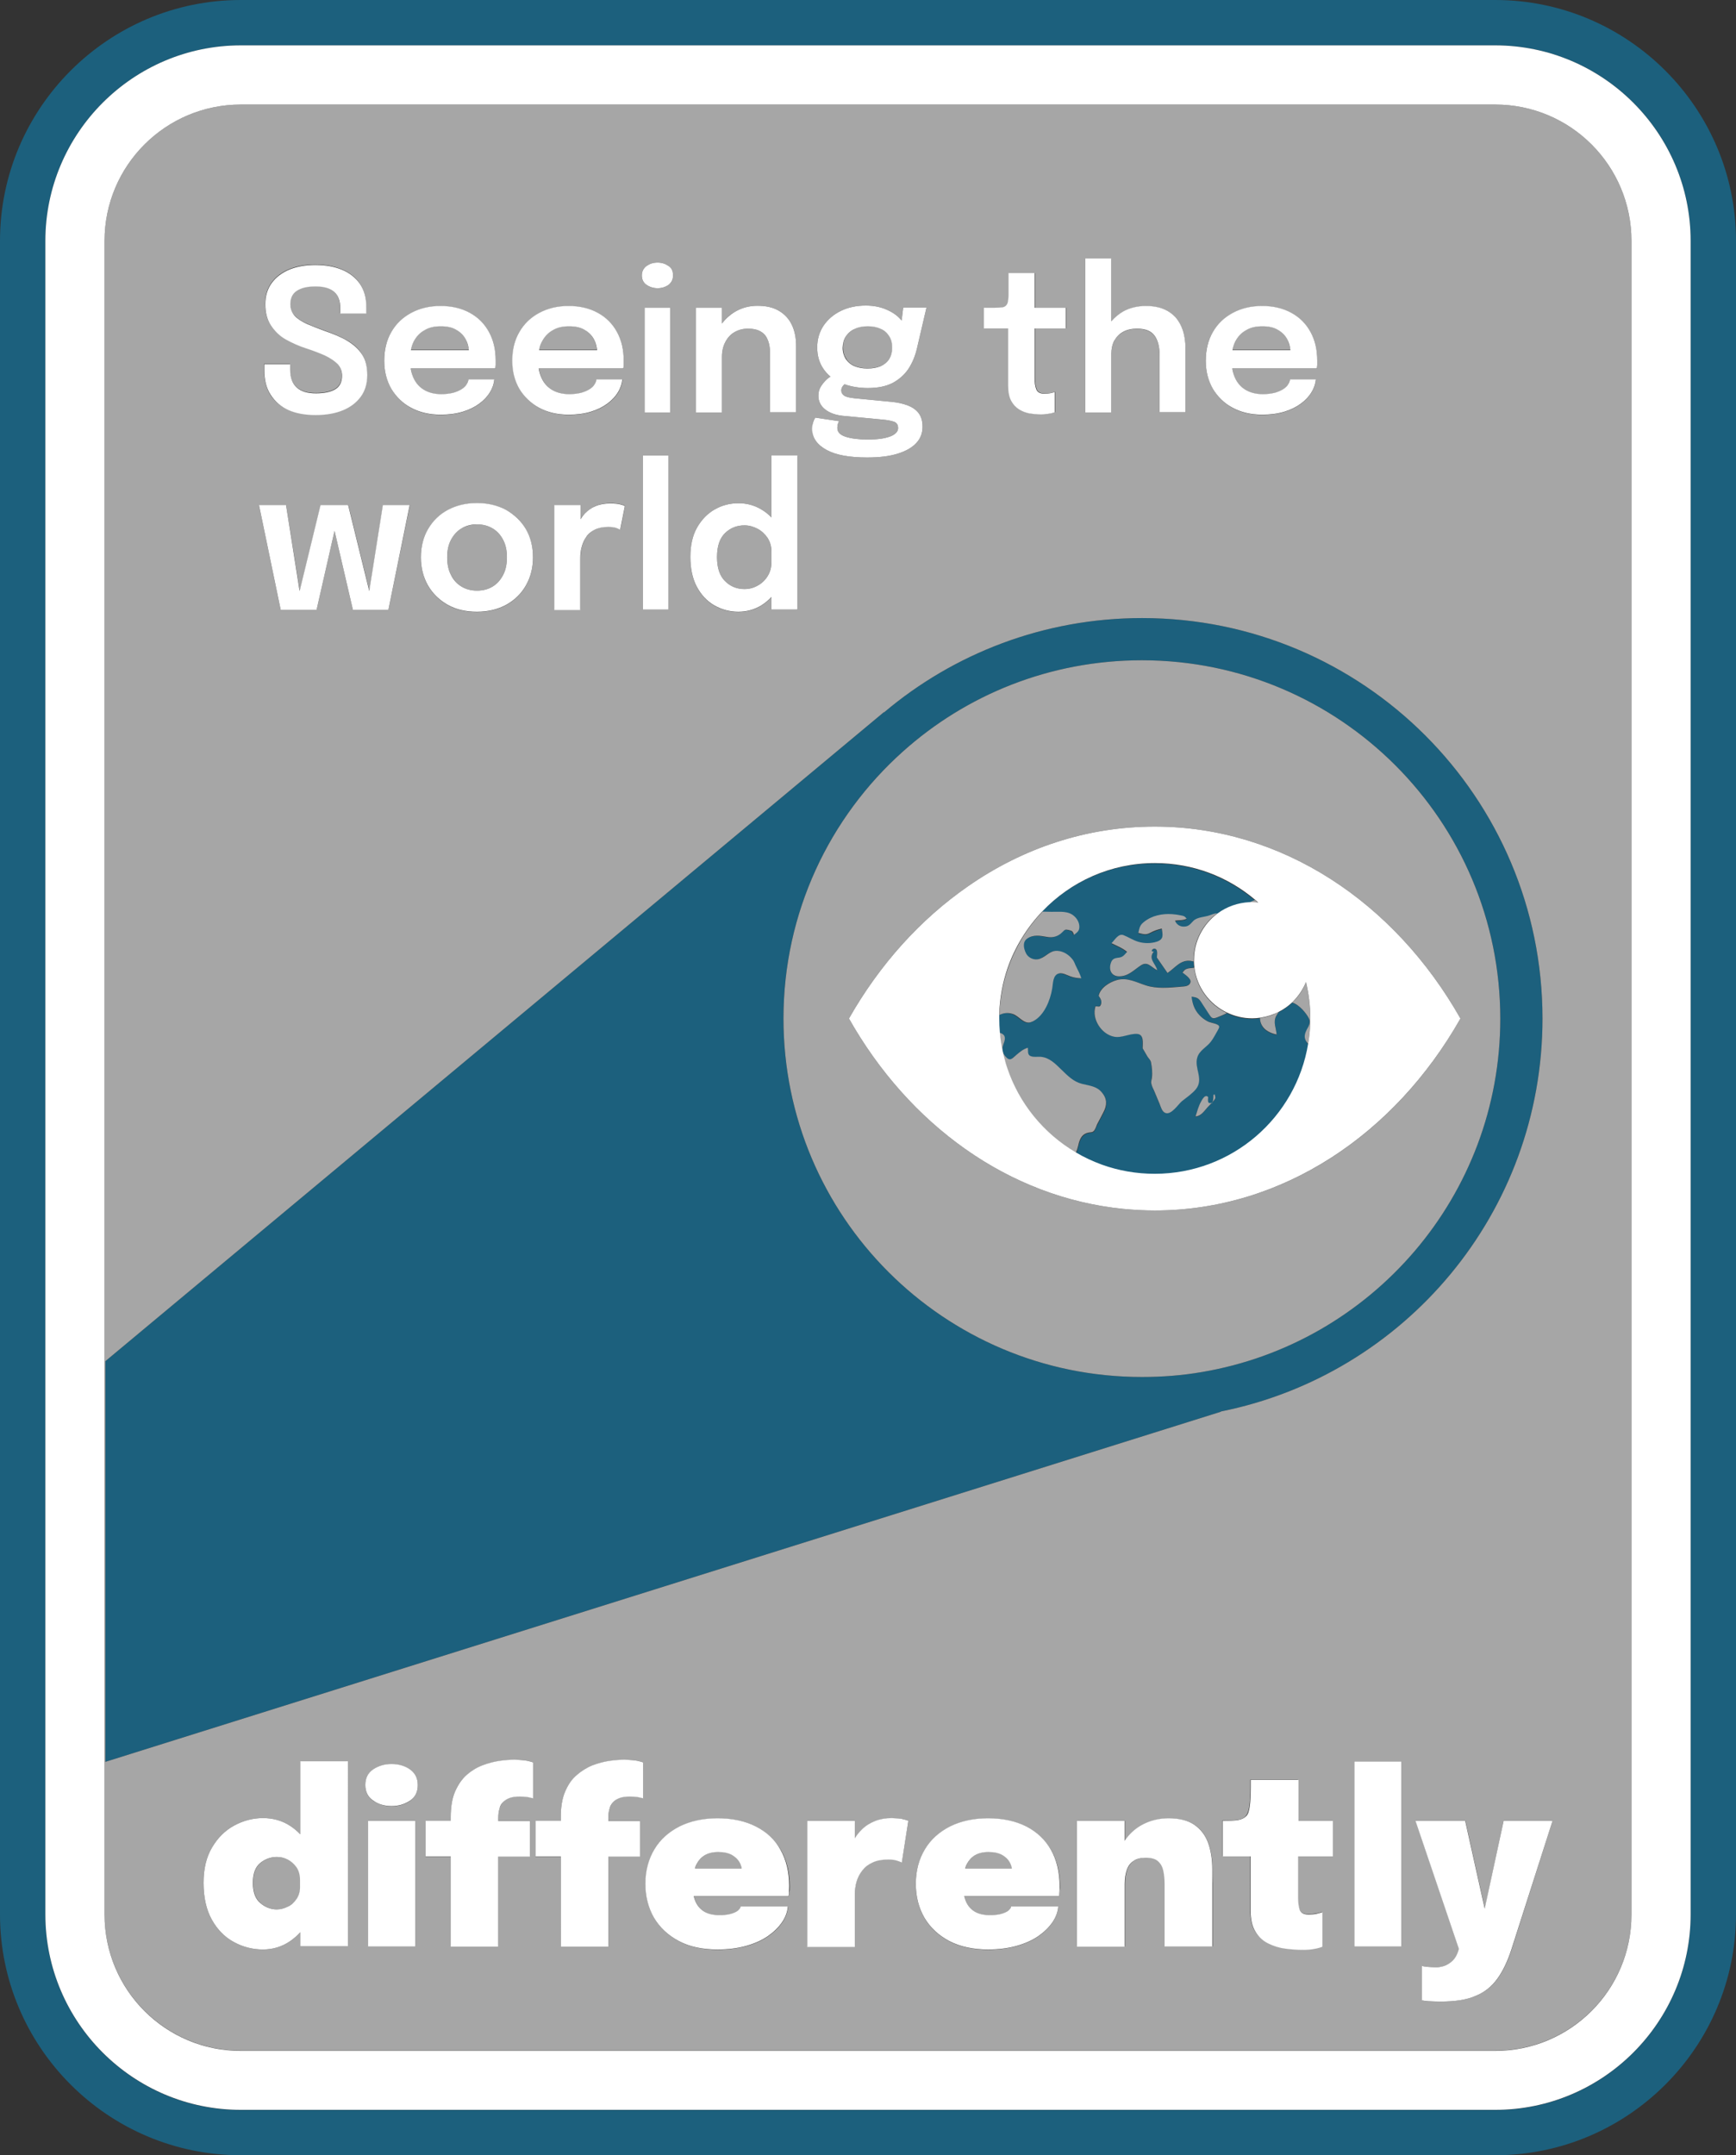
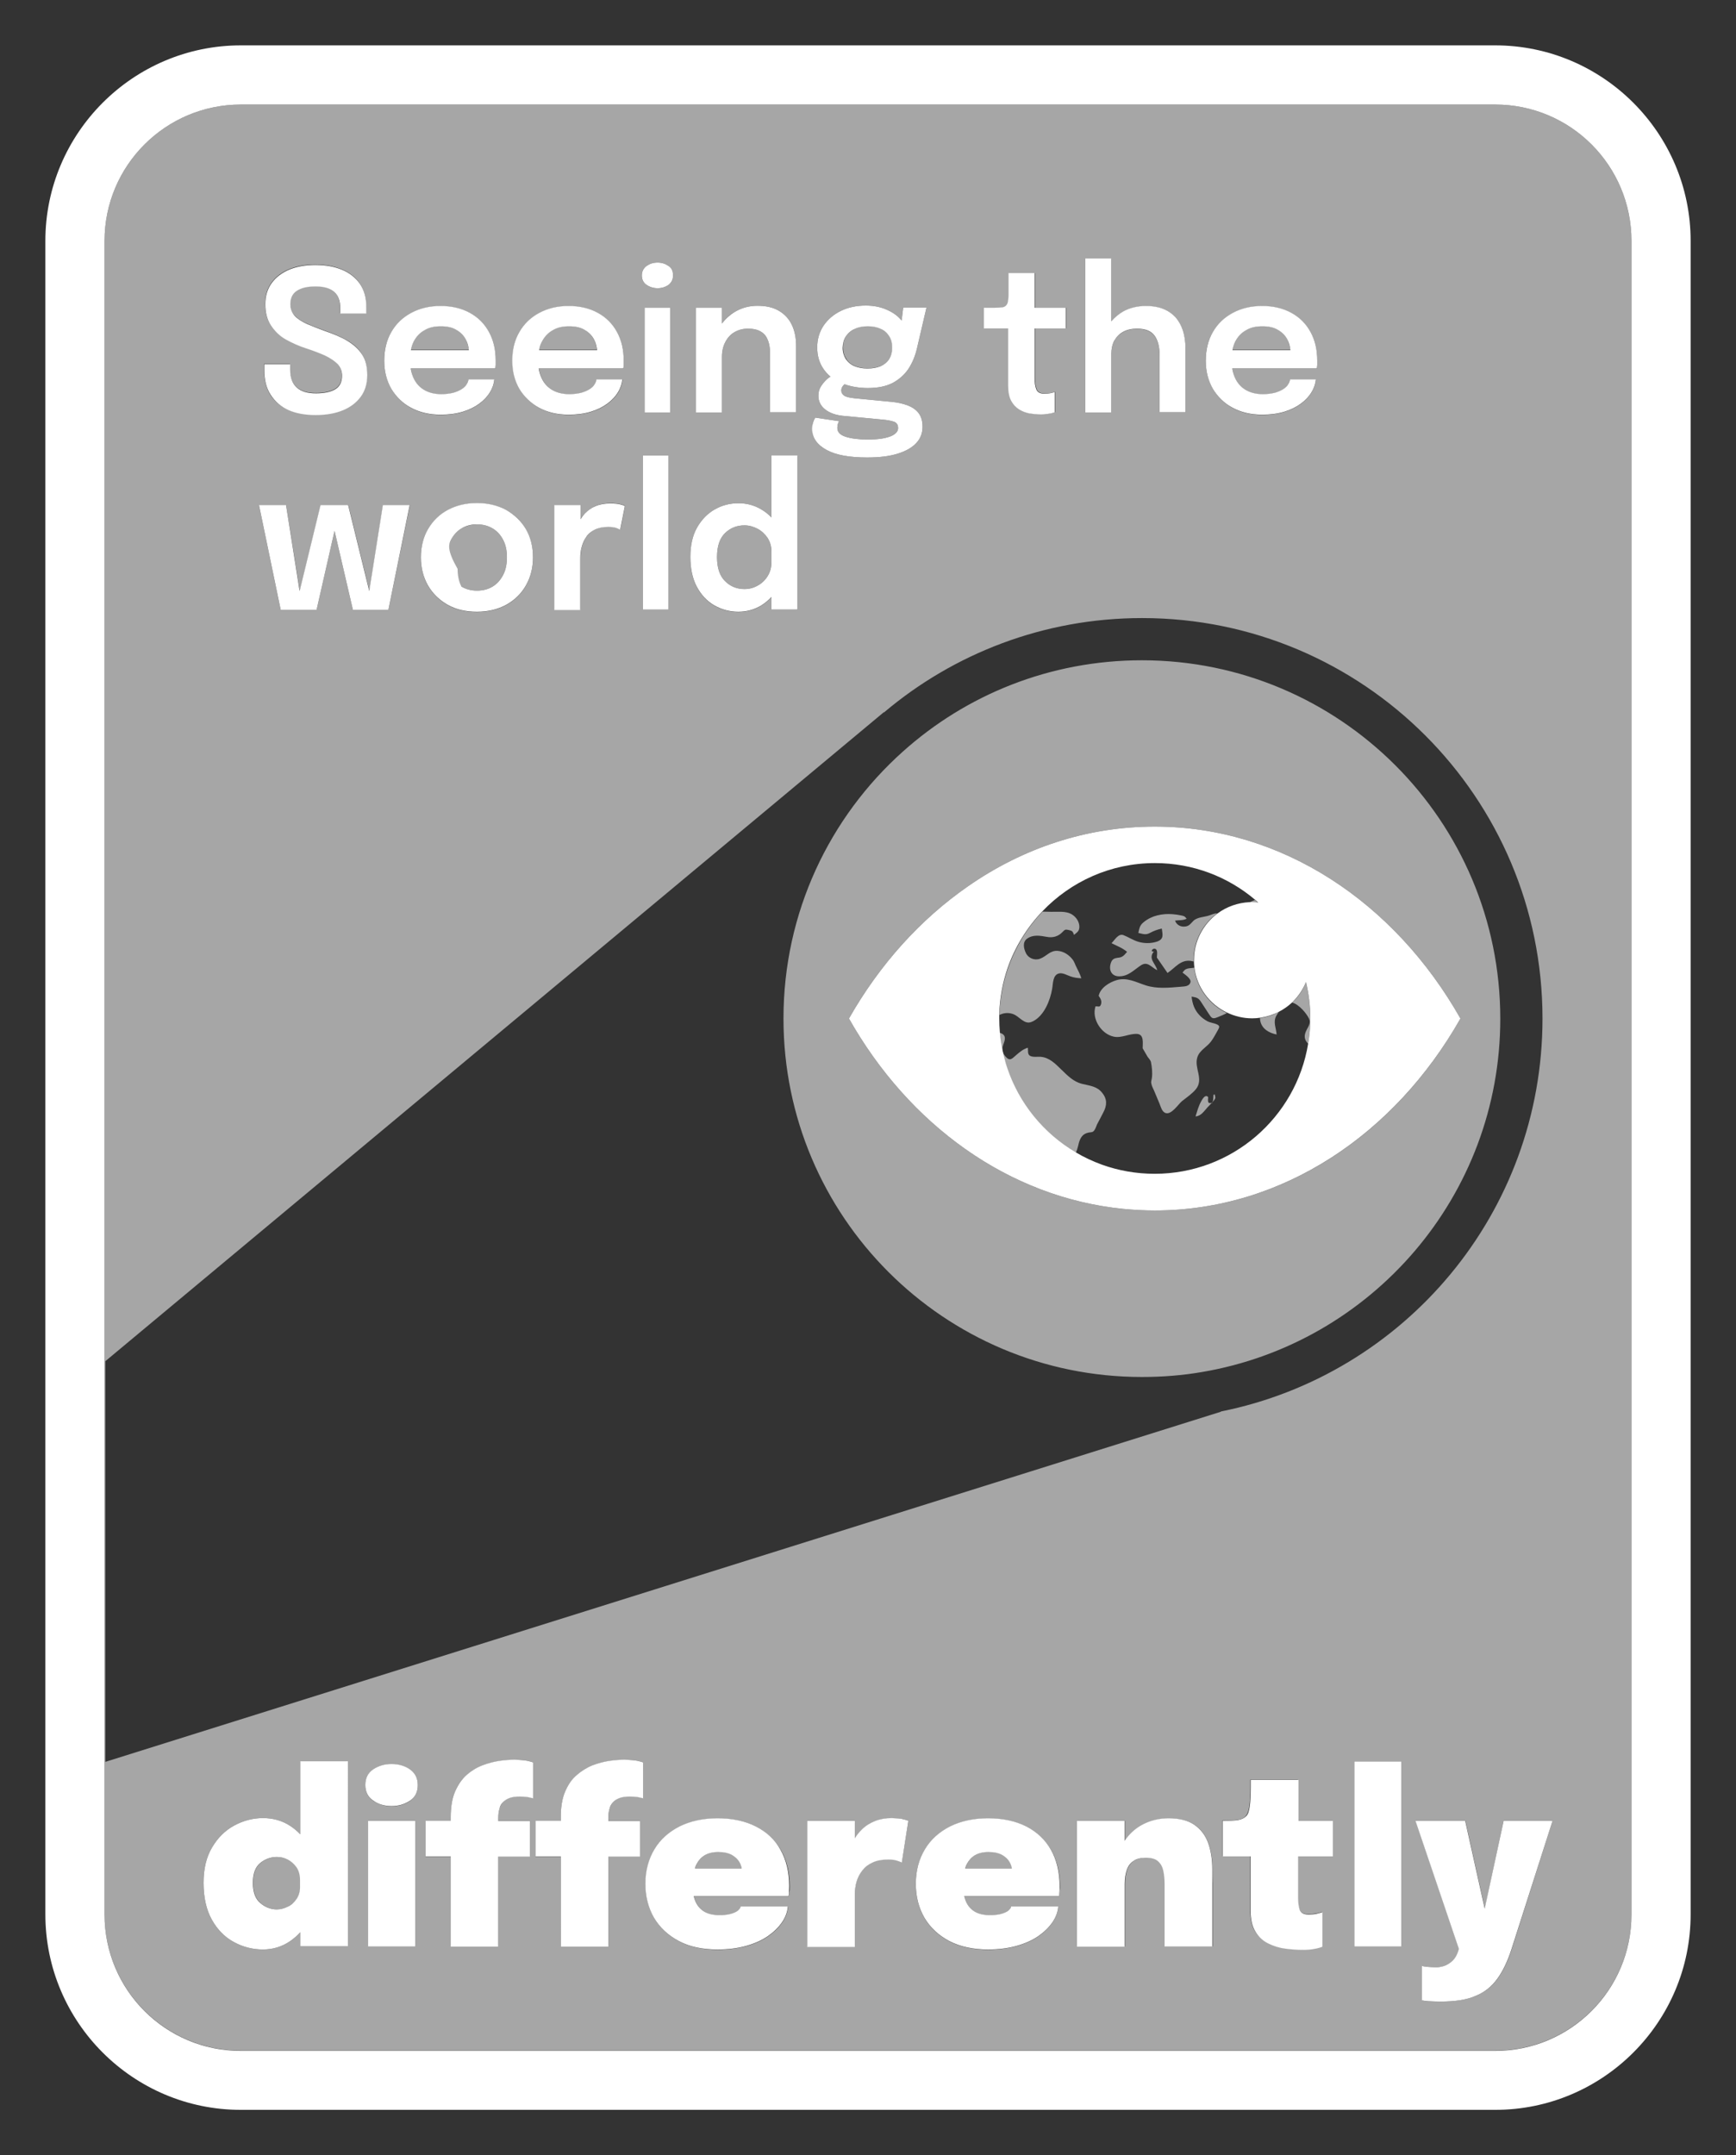
<svg xmlns="http://www.w3.org/2000/svg" fill="#000000" height="1092.5" preserveAspectRatio="xMidYMid meet" version="1" viewBox="0.0 0.0 880.1 1092.5" width="880.1" zoomAndPan="magnify">
  <rect x="0.0" y="0.0" width="880.1" height="1092.5" fill="#333333" stroke="none" />
  <g id="change1_1">
-     <path d="M758,0H122.1C54.8,0,0,54.8,0,122.1v848.3c0,67.3,54.8,122.1,122.1,122.1H758c67.3,0,122.1-54.8,122.1-122.1 V122.1C880.1,54.8,825.3,0,758,0z M857.1,970.5c0,54.7-44.5,99.1-99.1,99.1H122.1c-54.7,0-99.1-44.5-99.1-99.1V122.1 C23,67.5,67.5,23,122.1,23H758c54.7,0,99.1,44.5,99.1,99.1V970.5z M579,313.3c-49.8,0-95.5,18-130.8,47.8l-0.1-0.1L53.4,690v203.1 L619,715.6l-0.1-0.1C712,696.9,782,614.8,782,516.3C782,404.2,691.1,313.3,579,313.3z M609.3,695.5c-9.9,1.7-20,2.5-30.4,2.5 c-100.3,0-181.7-81.3-181.7-181.7c0-53.8,23.4-102.1,60.5-135.3c32.1-28.8,74.6-46.3,121.2-46.3c100.3,0,181.7,81.3,181.7,181.7 C760.6,606.3,695.2,681,609.3,695.5z M663.6,516.4c-1.2-2.6-4.9-7.1-8.5-8.1c-2,1.9-4.3,3.5-6.8,4.8c-0.5,0.7-0.9,1.3-1.3,2.1 c-1.7,3.2,0.1,6.1,0.2,9.4c-3.9-0.8-7.6-2.8-8.3-7c-0.1-0.5-0.1-0.9-0.1-1.4c-1.3,0.2-2.6,0.3-4,0.3c-4.5,0-8.8-1-12.7-2.9 c-1.6,0.9-3.3,1.5-4.9,2.2c-2.5,1-2.9,0.4-4.3-1.8c-1.3-2-2.6-4-3.9-6c-1.4-2.2-2.5-2.3-5-2.9c0.4,3.6,1.5,6.6,3.9,9.3 c1.1,1.2,2.4,2.2,3.8,3c1.7,1,3.6,1,5.2,1.8c1.6,0.8,1.1,1.6,0.3,3.1c-1.1,1.9-2.1,3.8-3.4,5.6c-2.1,2.9-5.7,4.4-6.9,8 c-1.7,5.6,3.3,10.9-0.7,16.1c-1.9,2.5-4.7,4.2-7.1,6.1c-1.9,1.6-5.3,7-8.3,6c-1.8-0.6-2.3-3.1-3-4.6c-0.9-2.2-1.9-4.4-2.8-6.7 c-0.4-1.1-1.2-2.4-1.4-3.6c-0.2-1.1,0.2-2,0.3-3.1c0.3-2.5,0-5.3-0.5-7.8c-0.2-1.1-1.2-2-1.7-2.7l-2.5-4.3c0-2.6,0.8-7.1-2.9-7.3 c-3.9-0.2-7.7,2.2-11.7,1.4c-6.4-1.3-11.4-9.1-9.3-15.4c1.5,0,2.1,0.5,2.7-0.8c0.8-1.7-0.2-3.1-1.1-4.5c0.8-4,5.3-6.8,8.9-7.9 c5.4-1.6,9.9,1,15,2.6c5.6,1.8,11.8,1.1,17.5,0.7c1.8-0.1,4.4,0,5.1-2.2c0.6-1.9-2.8-3.9-4-5c0.9-1,1.1-1.6,2.5-2 c1.1-0.3,2.3-0.2,3.4-0.5c-0.1-1-0.2-1.9-0.2-2.9c-0.4-0.2-0.9-0.3-1.3-0.3c-5.4-0.8-8,3.5-11.9,6.1l-5.4-7.8c0-1.3,0.7-4.2-1.1-4.5 c-1.3-0.2-2.4,1.8-0.4,1.4c-3.1,3.7,0.8,6.1,1.7,9.5c-3.1-1.4-4.8-4.8-8.4-2.4c-3.6,2.4-6.4,5.6-11.1,5.5c-3.9-0.1-5.2-3.5-3.9-6.9 c0.6-1.6,1.8-2.2,3.4-2.3c2.5-0.2,3.1-1.2,4.7-3c-2.4-2-5.1-3-7.9-4.4c1.6-1.6,3.4-5,6-4.1c2.6,0.9,4.9,2.5,7.6,3.4 c3,0.9,6.5,0.9,9.5-0.1c3.6-1.3,2.8-3.4,2.4-6.6c-2.3,0.5-3.9,1.2-6,2.2c-2.2,1.1-3.6,0.4-5.9,0c0.6-2.6,0.7-3.8,2.9-5.6 c2-1.6,4.4-2.6,6.8-3.3c2.4-0.6,5-0.8,7.5-0.6c1.5,0.1,2.9,0.3,4.3,0.6c1.6,0.3,2,0.5,3,1.7c-2,0.9-3.8,0.6-5.9,1c0.8,2,2.5,3,4.7,3 c2.4-0.1,3.1-1.4,4.6-2.9c1.9-1.9,5.4-1.9,7.9-2.7c1.3-0.4,2.8-1.2,4.2-1.1c4.6-3.4,10.1-5.4,16.2-5.7c1-0.4,1.9-0.8,2.8-1.3 c-13.7-11.6-31.5-18.6-50.8-18.6c-22.5,0-42.7,9.4-57.1,24.5c1.6,0.1,3.1,0.1,4.5,0.1c4.4,0.1,8.8-0.8,12.2,2.8c1.2,1.3,2,3,2,4.8 c0,2.2-1.2,2.8-2.7,4.1c-0.7-1.9-0.7-2-2.8-2.5c-1.7-0.4-1.9-0.1-3.1,1.1c-2.2,2.2-4.9,3-7.9,2.4c-3.4-0.6-6.9-1.3-10.1,1 c-2.3,1.7-1.6,5-0.5,7.2c1.3,2.6,4.5,3.9,7.1,2.9c3.3-1.2,5.1-4.3,9-4c3,0.2,5.7,2,7.5,4.3c0.9,1.2,1.2,2.6,2,3.9 c1.1,2,1.9,3.5,2.5,5.7c-2-0.1-3.7-0.3-5.6-1c-1.6-0.6-3.7-1.8-5.5-1.5c-3.5,0.6-3.2,5.3-3.7,7.9c-1,5.8-4,13.5-9.7,16.4 c-0.3,0.2-0.6,0.3-1,0.4c-3.4,1.3-6.1-3-9.2-4.1c-2.3-0.8-4.7-0.6-6.8,0.4c0,0.6,0,1.3,0,1.9c0,2.4,0.1,4.8,0.3,7.2 c1.6,0.6,2.9,1.3,2.6,3.4c-0.2,1.7-1.2,3.2-1.2,5c0.1,1.7,1,3.1,2.2,4.3c1.9,1.8,3.1,0,4.8-1.4c1.9-1.6,3.5-3,5.9-3.7 c0.2,1.4-0.4,3.3,1.1,4.1c1.4,0.8,3.9,0.4,5.4,0.5c2.2,0.2,4.1,1.1,5.8,2.3c1.7,1.2,3.2,2.8,4.8,4.3c3.1,3,6,6,10.3,7.1 c4,1,7.7,1.2,10.6,4.7c2.5,3.2,2.4,6.4,0.6,9.8c-1.1,2-2.1,4-3.2,6.1c-0.5,0.9-1.1,2.7-1.8,3.5c-0.7,0.7-1.6,0.6-2.5,0.7 c-0.4,0.1-0.8,0.2-1.1,0.3c-2.7,1-3.6,3.6-4.2,6.4c-0.3,1.3-0.7,2.5-1.2,3.6c4.2,2.4,8.6,4.5,13.2,6.2c8.3,3,17.3,4.6,26.7,4.6 c39.2,0,71.6-28.6,77.8-66c-2.1-2.3-2.1-4.3-0.7-7.2C663.5,520.1,664.5,518.4,663.6,516.4z M615.5,557.8c-0.3,0.4-0.6,0.7-0.9,1.1 c-0.1,0.5,0,0.4-0.4,0.4c-0.7,0.8-1.5,1.5-2.2,2.3c-1.7,1.8-3.3,4.4-6,4.5c0.9-2.5,1.6-5.2,2.8-7.5c0.4-0.8,1.3-2.3,2.2-2.7 c0.8-0.3,0.7-0.1,1.4,0.4c0,1.2-0.6,3.5,1.4,3.2c0.2,0,0.3,0,0.4,0c0.1-0.1,0.2-0.3,0.4-0.4c0-0.1,0.1-0.2,0.2-0.4 c0.4-0.9,0.3-2.4,0.4-3.4c0.2-0.1,0.4-0.2,0.6-0.3C616.1,556.2,616.5,556.5,615.5,557.8z" fill="#1c607d" />
-   </g>
+     </g>
  <g id="change2_1">
    <path d="M367.6,294.6c-2.7-2.6-4.1-6.7-4.1-12.2c0-5.6,1.4-9.6,4.1-12.2c2.7-2.6,6-3.9,9.8-3.9 c2.3,0,4.5,0.6,6.6,1.7c2.1,1.1,3.8,2.7,5.1,4.6c1.3,2,2,4.3,2,6.9v0.3v0.3v4.8c0,2.7-0.6,5-1.9,7.1c-1.3,2.1-3,3.7-5,4.8 c-2.1,1.2-4.3,1.8-6.8,1.8C373.6,298.6,370.3,297.3,367.6,294.6z M508.2,940.2c-1.7-1-4.1-1.5-7-1.5c-2.8,0-5.2,0.6-7.1,1.8 s-3.4,3-4.3,5.3c-0.2,0.4-0.3,0.8-0.4,1.2h23.7c-0.2-1-0.5-2.1-1.1-3.1C511.2,942.4,509.9,941.2,508.2,940.2z M301.1,172.1 c-1-2-2.6-3.7-4.7-4.9c-2.1-1.2-4.8-1.9-8-1.9c-3.2,0-6,0.7-8.3,2c-2.4,1.3-4.2,3.3-5.5,5.8c-0.6,1.3-1.1,2.7-1.4,4.2h29.4 C302.5,175.6,302,173.8,301.1,172.1z M233.9,267.9c-2.3,1.4-4.1,3.3-5.3,5.8c-1.3,2.5-1.9,5.4-1.9,8.8c0,3.4,0.6,6.4,1.9,8.9 c1.3,2.5,3,4.5,5.3,5.9c2.3,1.4,4.9,2.1,7.9,2.1c3,0,5.7-0.7,8-2.1c2.3-1.4,4-3.4,5.3-5.9c1.3-2.5,1.9-5.5,1.9-8.9 c0-3.4-0.6-6.3-1.9-8.8c-1.3-2.5-3-4.4-5.3-5.8c-2.3-1.4-4.9-2.1-8-2.1C238.8,265.9,236.2,266.6,233.9,267.9z M236.2,172.1 c-1-2-2.6-3.7-4.7-4.9c-2.1-1.2-4.8-1.9-8-1.9c-3.2,0-6,0.7-8.3,2c-2.4,1.3-4.2,3.3-5.5,5.8c-0.6,1.3-1.1,2.7-1.4,4.2h29.4 C237.5,175.6,237,173.8,236.2,172.1z M433.3,185.5c1.9,0.8,4.1,1.2,6.6,1.2c2.6,0,4.8-0.4,6.7-1.2c1.9-0.8,3.3-2,4.3-3.6 c1-1.6,1.5-3.5,1.5-5.8c0-2.2-0.5-4.1-1.5-5.8s-2.5-2.8-4.3-3.7c-1.9-0.9-4.1-1.3-6.6-1.3c-2.5,0-4.6,0.4-6.5,1.3 c-1.9,0.9-3.4,2.1-4.5,3.7c-1.1,1.6-1.6,3.5-1.6,5.8c0,2.2,0.5,4.1,1.6,5.7C429.9,183.5,431.4,184.7,433.3,185.5z M145.9,942.6 c-1.8-0.9-3.7-1.3-5.5-1.3c-3,0-5.8,1-8.3,3c-2.5,2-3.8,5.4-3.8,10.1c0,4.7,1.3,8.1,3.8,10.3c2.5,2.1,5.3,3.2,8.3,3.2 c1.9,0,3.8-0.5,5.6-1.4c1.8-0.9,3.3-2.2,4.5-4c1.2-1.8,1.8-4,1.8-6.7v-2v-0.4v-0.4c0-2.7-0.6-4.9-1.8-6.6S147.7,943.4,145.9,942.6z M652.7,172.1c-1-2-2.6-3.7-4.7-4.9c-2.1-1.2-4.8-1.9-8-1.9c-3.2,0-6,0.7-8.3,2c-2.4,1.3-4.2,3.3-5.5,5.8c-0.6,1.3-1.1,2.7-1.4,4.2 h29.4C654,175.6,653.5,173.8,652.7,172.1z M827.1,122.1v848.3c0,38.2-30.9,69.1-69.1,69.1H122.1c-38.2,0-69.1-30.9-69.1-69.1V122.1 C53,83.9,84,53,122.1,53H758C796.2,53,827.1,83.9,827.1,122.1z M611.3,182.7c0,5.4,1.2,10.1,3.6,14.3c2.4,4.2,5.7,7.4,10,9.8 c4.3,2.3,9.2,3.5,15,3.5c4.2,0,7.9-0.5,11.2-1.5s6.1-2.4,8.4-4.1c2.3-1.7,4.1-3.6,5.4-5.8c1.3-2.1,2-4.3,2.2-6.5h-13.1 c-0.1,0.9-0.4,1.7-1,2.6c-0.5,0.9-1.4,1.7-2.5,2.4s-2.5,1.3-4.2,1.8c-1.7,0.4-3.7,0.7-6,0.7c-3.4,0-6.3-0.7-8.7-2.1 c-2.4-1.4-4.2-3.4-5.4-6c-0.7-1.5-1.2-3.1-1.5-4.9h42.9c0.1-0.4,0.1-1,0.2-1.8c0-0.8,0-1.6,0-2.2c0-5.5-1.1-10.3-3.4-14.5 s-5.5-7.4-9.7-9.7c-4.2-2.3-9.1-3.5-14.9-3.5c-5.6,0-10.5,1.2-14.8,3.5c-4.3,2.3-7.7,5.5-10.1,9.7 C612.5,172.4,611.3,177.2,611.3,182.7z M550.2,209.1h13.2v-29.6c0-2.5,0.5-4.8,1.5-6.7c1-1.9,2.5-3.4,4.5-4.5 c1.9-1.1,4.3-1.6,7.1-1.6c4.1,0,7.1,1.2,8.8,3.5s2.6,5.7,2.6,10.1c0,0.8,0,1.8,0,3.1c0,1.2,0,2.4,0,3.6c0,1.2,0,2.2,0,3v19.1H601 v-18.1c0-3,0-5.6,0-8c0-2.4,0-4.4,0-6.2c0-6.8-1.7-12.1-5.1-15.9c-3.4-3.8-8.3-5.7-14.8-5.7c-4.4,0-8.3,0.9-11.7,2.8 c-2.4,1.3-4.4,3-6,5v-31.9h-13.2V209.1z M498.8,166.5h12.5v24.4c0,0.8,0,1.6,0,2.3s0,1.5,0,2.2c0,3.2,0.5,5.7,1.5,7.6 c1,1.9,2.3,3.4,4,4.4c1.6,1,3.4,1.7,5.4,2.1c2,0.4,3.9,0.5,5.8,0.5c1.5,0,2.9-0.1,4.1-0.4c1.2-0.2,2.1-0.5,2.8-0.7v-10.3 c-0.5,0.2-1.2,0.4-2.1,0.6c-0.9,0.2-2,0.3-3,0.3c-2.2,0-3.7-0.8-4.2-2.2c-0.6-1.5-0.9-3.5-0.9-5.9c0-0.6,0-1.2,0-1.8 c0-0.6,0-1.2,0-1.9v-21.3h15.8V156h-15.8v-17.5h-13.2v8.5c0,2.2-0.1,3.9-0.2,5.1c-0.2,1.2-0.5,2.1-0.9,2.7c-0.5,0.6-1.2,0.9-2.2,1.1 c-1,0.2-2.4,0.2-4.1,0.2h-5.1V166.5z M411.9,217.7c0,4.4,2.4,7.8,7.2,10.4c4.8,2.6,11.6,3.8,20.5,3.8c6.1,0,11.2-0.6,15.4-1.9 c4.2-1.3,7.4-3.1,9.5-5.4c2.2-2.3,3.2-5.1,3.2-8.3c0-2.9-0.7-5.2-2-6.9s-3.2-3-5.5-3.9c-2.4-0.9-5.1-1.5-8.2-1.8l-18.7-1.8 c-2.7-0.3-4.5-0.7-5.4-1.4c-0.9-0.7-1.4-1.5-1.4-2.6c0-1.1,0.5-2,1.4-2.9c0.1-0.1,0.2-0.1,0.3-0.2c3.4,1.2,7.4,1.9,11.8,1.9 c5.1,0,9.3-0.9,12.6-2.6c3.3-1.8,6-4.2,8-7.2c2-3.1,3.4-6.5,4.3-10.4l4.8-20.6h-11.8l-0.8,6.6c-0.2-0.3-0.4-0.5-0.7-0.8 c-1.8-2-4.2-3.6-7.3-4.9s-6.5-1.9-10.2-1.9c-4.7,0-8.9,0.9-12.6,2.7c-3.7,1.8-6.6,4.3-8.8,7.5c-2.1,3.2-3.2,6.9-3.2,11 c0,4.1,1,7.7,3.1,10.8c1,1.5,2.2,2.8,3.6,4c-0.4,0.3-0.9,0.6-1.4,1c-1.2,1-2.3,2.3-3.3,3.8c-1,1.5-1.4,3.1-1.4,4.9 c0,2.9,1.2,5.2,3.5,7c2.3,1.8,5.3,2.8,8.9,3.2l20.1,1.9c2.2,0.2,4,0.5,5.6,1c1.6,0.5,2.3,1.6,2.3,3.3c0,1.2-0.6,2.2-1.8,3.1 c-1.2,0.9-2.9,1.5-5.2,2c-2.3,0.5-5.1,0.7-8.5,0.7c-4.6,0-8.3-0.5-11.1-1.4c-2.8-0.9-4.2-2.4-4.2-4.5c0-0.8,0.1-1.5,0.3-2.1 c0.2-0.6,0.4-1,0.6-1.3l-12.1-1.8c-0.4,0.7-0.8,1.5-1.1,2.5S411.9,216.5,411.9,217.7z M352.8,209.1H366v-28.4c0-2.8,0.6-5.2,1.7-7.3 c1.1-2.1,2.7-3.8,4.6-5s4.2-1.8,6.8-1.8c2.9,0,5.2,0.5,6.8,1.6s2.8,2.6,3.5,4.5c0.7,1.9,1,4.1,1,6.5c0,0.8,0,1.8,0,2.8 c0,1,0,2.2,0,3.5v23.5h13.2v-22.3c0-1.9,0-3.9,0-5.9s0-3.8,0-5.4c0-4.1-0.7-7.7-2.2-10.8c-1.5-3.1-3.7-5.4-6.6-7.1 c-2.9-1.7-6.5-2.5-10.8-2.5c-4.1,0-7.9,1-11.3,3c-2.7,1.5-4.9,3.5-6.7,6v-8h-13.2V209.1z M350,282.4c0,6,1.1,11.1,3.3,15.2 c2.2,4.1,5.2,7.3,8.9,9.4c3.7,2.1,7.8,3.2,12.1,3.2c4.3,0,8.2-1.1,11.8-3.3c1.9-1.2,3.5-2.6,5-4.2v6.4h13.2v-78.1h-13.2v31.3 c-1.5-1.6-3.3-3-5.2-4.1c-3.5-2.1-7.4-3.1-11.5-3.1c-4.3,0-8.3,1-12,3.1s-6.7,5.2-9,9.2C351.1,271.5,350,276.5,350,282.4z M325.4,139.6c0,2.1,0.8,3.7,2.4,4.8c1.6,1.1,3.4,1.7,5.6,1.7c2.1,0,3.9-0.6,5.5-1.7c1.6-1.1,2.3-2.8,2.3-4.8c0-2-0.8-3.6-2.3-4.8 c-1.6-1.1-3.4-1.7-5.5-1.7c-2.1,0-4,0.6-5.6,1.7C326.2,136,325.4,137.6,325.4,139.6z M339.8,209.1V156h-13v53.1H339.8z M325.9,230.9 v78.1h13v-78.1H325.9z M294.3,263.1V256h-13.2v53.1h13.2v-26.4c0-1.8,0.2-3.7,0.7-5.5c0.5-1.9,1.2-3.6,2.3-5.1 c1.1-1.6,2.5-2.8,4.3-3.7c1.8-0.9,4.1-1.4,6.8-1.4c1.7,0,3.1,0.2,4.1,0.5c1,0.4,1.7,0.6,2,0.9l2.4-12c-0.3-0.2-1.1-0.5-2.3-0.8 c-1.2-0.3-3-0.5-5.1-0.5c-2.7,0-5.2,0.4-7.3,1.3c-2.1,0.9-3.9,2.1-5.4,3.6C295.8,260.9,295,262,294.3,263.1z M259.8,182.7 c0,5.4,1.2,10.1,3.6,14.3c2.4,4.2,5.7,7.4,10,9.8c4.3,2.3,9.2,3.5,15,3.5c4.2,0,7.9-0.5,11.2-1.5s6.1-2.4,8.4-4.1 c2.3-1.7,4.1-3.6,5.4-5.8c1.3-2.1,2-4.3,2.2-6.5h-13.1c-0.1,0.9-0.4,1.7-1,2.6c-0.5,0.9-1.4,1.7-2.5,2.4s-2.5,1.3-4.2,1.8 c-1.7,0.4-3.7,0.7-6,0.7c-3.4,0-6.3-0.7-8.7-2.1c-2.4-1.4-4.2-3.4-5.4-6c-0.7-1.5-1.2-3.1-1.5-4.9H316c0.1-0.4,0.1-1,0.2-1.8 c0-0.8,0-1.6,0-2.2c0-5.5-1.1-10.3-3.4-14.5s-5.5-7.4-9.7-9.7c-4.2-2.3-9.1-3.5-14.9-3.5c-5.6,0-10.5,1.2-14.8,3.5 c-4.3,2.3-7.7,5.5-10.1,9.7C261,172.4,259.8,177.2,259.8,182.7z M256.6,258.6c-4.3-2.3-9.2-3.5-14.8-3.5c-5.6,0-10.5,1.2-14.8,3.5 c-4.3,2.3-7.6,5.6-10,9.7c-2.4,4.1-3.6,8.9-3.6,14.3c0,5.4,1.2,10.1,3.6,14.3c2.4,4.2,5.8,7.4,10,9.8c4.3,2.4,9.2,3.5,14.8,3.5 c5.6,0,10.5-1.2,14.8-3.5c4.3-2.4,7.6-5.6,10-9.8c2.4-4.2,3.6-8.9,3.6-14.3c0-5.4-1.2-10.2-3.6-14.3 C264.2,264.1,260.9,260.9,256.6,258.6z M194.8,182.7c0,5.4,1.2,10.1,3.6,14.3c2.4,4.2,5.7,7.4,10,9.8c4.3,2.3,9.2,3.5,15,3.5 c4.2,0,7.9-0.5,11.2-1.5s6.1-2.4,8.4-4.1c2.3-1.7,4.1-3.6,5.4-5.8c1.3-2.1,2-4.3,2.2-6.5h-13.1c-0.1,0.9-0.4,1.7-1,2.6 c-0.5,0.9-1.4,1.7-2.5,2.4s-2.5,1.3-4.2,1.8c-1.7,0.4-3.7,0.7-6,0.7c-3.4,0-6.3-0.7-8.7-2.1c-2.4-1.4-4.2-3.4-5.4-6 c-0.7-1.5-1.2-3.1-1.5-4.9h42.9c0.1-0.4,0.1-1,0.2-1.8c0-0.8,0-1.6,0-2.2c0-5.5-1.1-10.3-3.4-14.5s-5.5-7.4-9.7-9.7 c-4.2-2.3-9.1-3.5-14.9-3.5c-5.6,0-10.5,1.2-14.8,3.5c-4.3,2.3-7.7,5.5-10.1,9.7C196,172.4,194.8,177.2,194.8,182.7z M133.9,187.7 c0,5,1.1,9.1,3.2,12.5c2.2,3.3,5.2,5.9,9.1,7.5s8.5,2.5,13.7,2.5c5.3,0,9.9-0.8,13.8-2.4c3.9-1.6,7-3.9,9.1-6.9 c2.2-3,3.3-6.7,3.3-11c0-4.2-0.9-7.7-2.7-10.5s-4.3-5.1-7.5-6.9c-3.2-1.8-7.1-3.5-11.5-5c-3.3-1.2-6.3-2.3-8.9-3.5 c-2.6-1.1-4.7-2.5-6.2-4.1c-1.5-1.6-2.2-3.5-2.2-5.9c0-3.1,1.1-5.4,3.3-6.8c2.2-1.4,5.3-2.2,9.5-2.2c4.2,0,7.3,0.9,9.4,2.7 c2.1,1.8,3.1,4.6,3.1,8.4c0,0.4,0,0.9,0,1.3c0,0.5,0,0.9,0,1.3h13.2c0-0.6,0-1.1,0-1.6c0-0.5,0-1,0-1.6c0-4.7-1.1-8.7-3.3-11.9 c-2.2-3.2-5.2-5.5-9.1-7.1s-8.4-2.4-13.5-2.4c-4.9,0-9.2,0.8-13,2.3c-3.8,1.6-6.8,3.8-9,6.8c-2.2,3-3.3,6.6-3.3,10.8 c0,4.2,0.9,7.8,2.8,10.7c1.9,2.9,4.4,5.3,7.6,7.2s6.7,3.5,10.6,4.6c3.4,1.1,6.5,2.2,9.2,3.5c2.7,1.2,4.8,2.7,6.4,4.3 c1.5,1.6,2.3,3.6,2.3,5.9c0,3.2-1.1,5.5-3.4,6.9c-2.3,1.4-5.6,2.1-9.9,2.1c-4.3,0-7.5-1-9.7-3c-2.2-2-3.3-5-3.3-9c0-0.5,0-1,0-1.4 c0-0.4,0-0.9,0-1.4h-13.1c0,0.6,0,1.1,0,1.5C133.9,186.6,133.9,187.1,133.9,187.7z M131.3,256l11,53.1h18.2l9.1-40l9.3,40h18 l10.9-53.1h-13.6l-6.9,43.6L176.6,256h-4h-6h-4l-10.6,43.6L145,256H131.3z M176.4,892.9h-24.2v36.9c-1.5-1.6-3.2-3-5-4.2 c-4.1-2.7-8.7-4-13.9-4c-5.1,0-10,1.3-14.6,3.8c-4.6,2.5-8.3,6.2-11.2,11.1c-2.9,4.9-4.3,10.8-4.3,17.9c0,7.4,1.4,13.7,4.2,18.7 c2.8,5,6.5,8.8,11.1,11.3c4.6,2.5,9.5,3.8,14.8,3.8c5.1,0,9.7-1.4,13.9-4.3c1.8-1.3,3.5-2.7,5-4.4v7.1h24.2V892.9z M210.5,923h-23.9 v63.7h23.9V923z M211.8,904.9c0-3.4-1.3-6.1-4-7.9c-2.7-1.8-5.8-2.7-9.3-2.7s-6.7,0.9-9.3,2.7c-2.7,1.8-4,4.5-4,7.9 c0,3.4,1.3,6,4,7.9c2.7,1.8,5.8,2.8,9.3,2.8s6.7-0.9,9.3-2.7C210.5,910.9,211.8,908.3,211.8,904.9z M270.3,893.4 c-0.5-0.2-1.4-0.5-2.8-0.8c-1.4-0.3-3.6-0.5-6.7-0.5c-2.3,0-4.9,0.2-7.7,0.6c-2.9,0.4-5.7,1.2-8.6,2.3c-2.9,1.1-5.5,2.8-8,4.9 s-4.4,4.9-5.8,8.4c-1.5,3.5-2.2,7.8-2.2,12.9v1.9h-12.8v18h12.8v45.7h24.1V941h16.1v-18h-16.1v-1.6c0-1.7,0.2-3.2,0.6-4.6 c0.4-1.3,1-2.4,1.8-3.4s2-1.6,3.4-2.1c1.4-0.5,3.2-0.7,5.2-0.7c1.5,0,2.9,0.1,4.1,0.3c1.3,0.2,2.2,0.4,2.6,0.6V893.4z M326.1,893.4 c-0.5-0.2-1.4-0.5-2.8-0.8c-1.4-0.3-3.6-0.5-6.7-0.5c-2.3,0-4.9,0.2-7.7,0.6c-2.9,0.4-5.7,1.2-8.6,2.3c-2.9,1.1-5.5,2.8-7.9,4.9 c-2.4,2.1-4.4,4.9-5.9,8.4c-1.5,3.5-2.2,7.8-2.2,12.9v1.9h-12.8v18h12.8v45.7h24.1V941h16.1v-18h-16.1v-1.6c0-1.7,0.2-3.2,0.6-4.6 c0.4-1.3,1-2.4,1.8-3.4s2-1.6,3.4-2.1c1.4-0.5,3.1-0.7,5.2-0.7c1.5,0,2.9,0.1,4.1,0.3c1.3,0.2,2.2,0.4,2.6,0.6V893.4z M400.4,956.4 c0-7.1-1.5-13.3-4.4-18.4c-3-5.2-7.2-9.2-12.6-12c-5.5-2.8-12-4.2-19.5-4.2c-7.3,0-13.7,1.4-19.2,4.1c-5.5,2.8-9.8,6.6-12.8,11.6 s-4.6,10.8-4.6,17.5c0,6.5,1.5,12.3,4.4,17.3c3,5,7.2,8.9,12.7,11.8s12,4.2,19.4,4.2c5.4,0,10.2-0.6,14.5-1.8s7.9-2.8,11-4.9 c3-2.1,5.4-4.4,7.2-7s2.8-5.3,3-8.1h-23.9c-0.1,0.5-0.3,1-0.8,1.5c-0.4,0.5-1,1-1.9,1.4c-0.8,0.4-1.9,0.8-3.3,1.1 c-1.4,0.3-3,0.4-4.9,0.4c-3.2,0-5.9-0.7-7.9-2c-2-1.3-3.5-3.2-4.4-5.7c-0.2-0.6-0.4-1.2-0.6-1.9h48.1c0.1-0.5,0.1-1.2,0.2-2 C400.4,958.6,400.4,957.6,400.4,956.4z M460.5,923c-0.3-0.2-1.2-0.5-2.5-0.8c-1.3-0.3-3.3-0.5-5.9-0.5c-3.1,0-6,0.5-8.5,1.5 c-2.5,1-4.8,2.4-6.7,4.3c-1.3,1.3-2.5,2.8-3.5,4.4V923h-24.2v63.7h24.2v-26.9c0-2.1,0.3-4.2,0.9-6.3c0.6-2.1,1.6-3.9,2.9-5.6 c1.3-1.7,3.1-3,5.2-4c2.2-1,4.8-1.5,7.9-1.5c1.8,0,3.3,0.2,4.5,0.6c1.2,0.4,2,0.7,2.4,0.9L460.5,923z M537.4,956.4 c0-7.1-1.5-13.3-4.4-18.4c-3-5.2-7.2-9.2-12.6-12c-5.5-2.8-12-4.2-19.5-4.2c-7.3,0-13.7,1.4-19.2,4.1c-5.5,2.8-9.8,6.6-12.8,11.6 c-3,5-4.6,10.8-4.6,17.5c0,6.5,1.5,12.3,4.4,17.3c3,5,7.2,8.9,12.7,11.8c5.5,2.8,12,4.2,19.4,4.2c5.4,0,10.2-0.6,14.5-1.8 s7.9-2.8,11-4.9c3-2.1,5.4-4.4,7.2-7s2.8-5.3,3-8.1h-23.9c-0.1,0.5-0.3,1-0.8,1.5c-0.4,0.5-1,1-1.9,1.4c-0.8,0.4-1.9,0.8-3.3,1.1 c-1.4,0.3-3,0.4-4.9,0.4c-3.2,0-5.9-0.7-7.9-2c-2-1.3-3.5-3.2-4.4-5.7c-0.2-0.6-0.4-1.2-0.6-1.9h48.1c0.1-0.5,0.1-1.2,0.2-2 S537.4,957.6,537.4,956.4z M614.7,947.7c0-5-0.7-9.5-2.1-13.4c-1.4-3.9-3.7-7-6.9-9.2s-7.5-3.3-13-3.3c-5.1,0-9.7,1.2-13.8,3.5 c-3.5,2-6.3,4.6-8.5,7.9V923h-24.2v63.7h24.2v-31.9c0-2.8,0.4-5.1,1.1-7.1c0.7-2,1.9-3.5,3.4-4.5c1.6-1,3.6-1.6,6.1-1.6 c2.9,0,5,0.6,6.4,1.9c1.3,1.3,2.2,2.9,2.6,4.9s0.6,4.1,0.6,6.3c0,0.9,0,2,0,3.3c0,1.3,0,2.6,0,3.8v24.8h24.2v-22.5c0-3.2,0-6.2,0-9 C614.7,952.4,614.7,949.9,614.7,947.7z M619,715.6l-0.1-0.1C712,696.9,782,614.8,782,516.3c0-112.1-90.9-203-203-203 c-49.8,0-95.5,18-130.8,47.8l-0.1-0.1L53.4,690v203.1L619,715.6z M675.7,923h-17.6v-20.9h-24.2v3.7c0,4.1-0.2,7.3-0.5,9.6 c-0.3,2.3-0.9,4-1.8,5.1s-2.3,1.8-4.2,2c-1.9,0.3-4.3,0.4-7.5,0.4h-0.3v18h14.2v21.9c0,0.9,0,1.8,0,2.7c0,0.9,0,1.8,0,2.8 c0,4.5,0.8,8.1,2.5,10.7c1.7,2.7,3.9,4.7,6.5,6c2.7,1.3,5.6,2.2,8.6,2.6c3.1,0.4,6,0.6,8.7,0.6c2.4,0,4.4-0.2,6.1-0.5 c1.7-0.4,3.1-0.7,4-1.1v-17.5c-0.6,0.3-1.6,0.6-2.9,0.8c-1.3,0.3-2.6,0.4-4.1,0.4c-2.4,0-3.9-0.8-4.5-2.4c-0.6-1.6-0.8-3.6-0.8-5.9 c0-0.6,0-1.2,0-1.8c0-0.6,0-1.2,0-1.8V941h17.6V923z M710.4,892.9h-23.8v93.8h23.8V892.9z M787.1,923h-24.8l-9.5,44.5l-9.9-44.5 h-25.2l22,64.9l-0.5,1.6c-0.6,1.7-1.4,3.1-2.5,4.2c-1.1,1.1-2.4,2-3.8,2.6c-1.4,0.6-3,0.9-4.6,0.9c-1.6,0-3.1-0.1-4.5-0.2 s-2.3-0.3-2.8-0.5v17.5c0.4,0.2,1.5,0.3,3.3,0.4c1.7,0.1,3.8,0.2,6,0.2c7.4,0,13.4-1,18-2.9c4.6-2,8.2-4.9,11-8.8s5.1-8.8,7-14.6 L787.1,923z M371.2,940.2c-1.7-1-4.1-1.5-7-1.5c-2.8,0-5.2,0.6-7.1,1.8s-3.4,3-4.3,5.3c-0.2,0.4-0.3,0.8-0.4,1.2H376 c-0.2-1-0.5-2.1-1.1-3.1C374.2,942.4,372.9,941.2,371.2,940.2z M609.3,695.5c-9.9,1.7-20,2.5-30.4,2.5 c-100.3,0-181.7-81.3-181.7-181.7c0-53.8,23.4-102.1,60.5-135.3c32.1-28.8,74.6-46.3,121.2-46.3c100.3,0,181.7,81.3,181.7,181.7 C760.6,606.3,695.2,681,609.3,695.5z M740.4,516.3c-33.2-58.6-90.2-97.3-155-97.3c-34.6,0-67,11-94.7,30.3 c-24.2,16.8-44.8,39.7-60.3,67c30.4,53.8,80.9,90.7,139.1,96.5c5.2,0.5,10.6,0.8,15.9,0.8C650.2,613.6,707.2,575,740.4,516.3z M633.4,457.4c0.4,0,0.9,0,1.3,0c1.1,0,2.1,0.1,3.1,0.2c-0.5-0.5-1.1-0.9-1.6-1.4C635.3,456.5,634.4,457,633.4,457.4z M608.9,507.9 c1.3,2,2.6,4,3.9,6c1.4,2.1,1.8,2.8,4.3,1.8c1.6-0.7,3.4-1.3,4.9-2.2c-8.9-4.2-15.4-12.8-16.6-23c-1.1,0.3-2.3,0.2-3.4,0.5 c-1.4,0.4-1.6,0.9-2.5,2c1.2,1,4.6,3.1,4,5c-0.7,2.2-3.3,2-5.1,2.2c-5.8,0.5-11.9,1.1-17.5-0.7c-5-1.6-9.6-4.3-15-2.6 c-3.6,1.1-8.1,3.9-8.9,7.9c0.9,1.3,1.8,2.7,1.1,4.5c-0.6,1.4-1.2,0.8-2.7,0.8c-2.1,6.3,2.9,14.1,9.3,15.4c4,0.8,7.7-1.6,11.7-1.4 c3.7,0.2,2.9,4.6,2.9,7.3l2.5,4.3c0.5,0.7,1.5,1.7,1.7,2.7c0.5,2.5,0.8,5.3,0.5,7.8c-0.1,1.1-0.6,2-0.3,3.1c0.2,1.2,0.9,2.5,1.4,3.6 c0.9,2.2,1.9,4.5,2.8,6.7c0.6,1.5,1.2,4,3,4.6c3,1,6.4-4.4,8.3-6c2.4-1.9,5.1-3.7,7.1-6.1c4.1-5.2-1-10.6,0.7-16.1 c1.1-3.6,4.7-5.1,6.9-8c1.3-1.7,2.3-3.7,3.4-5.6c0.8-1.5,1.4-2.3-0.3-3.1c-1.7-0.8-3.5-0.8-5.2-1.8c-1.4-0.8-2.7-1.8-3.8-3 c-2.5-2.7-3.5-5.7-3.9-9.3C606.5,505.6,607.5,505.7,608.9,507.9z M655.1,508.2c3.6,1,7.3,5.6,8.5,8.1c1,2-0.1,3.8-1.1,5.6 c-1.5,2.9-1.5,4.9,0.7,7.2c0.7-4.2,1.1-8.5,1.1-12.8c0-6.3-0.8-12.5-2.2-18.4C660.5,501.9,658.1,505.4,655.1,508.2z M567.2,494.9 c4.7,0.1,7.5-3.1,11.1-5.5c3.6-2.4,5.3,1,8.4,2.4c-0.9-3.5-4.8-5.8-1.7-9.5c-2,0.4-0.8-1.6,0.4-1.4c1.8,0.3,1.1,3.2,1.1,4.5l5.4,7.8 c3.9-2.6,6.6-6.9,11.9-6.1c0.4,0.1,0.9,0.2,1.3,0.3c0-0.2,0-0.5,0-0.7c0-9.7,4.7-18.4,12-23.7c-1.4-0.1-2.9,0.7-4.2,1.1 c-2.5,0.8-6,0.8-7.9,2.7c-1.5,1.5-2.2,2.8-4.6,2.9c-2.2,0.1-3.9-1-4.7-3c2.1-0.4,3.9,0,5.9-1c-1-1.3-1.4-1.4-3-1.7 c-1.4-0.3-2.9-0.5-4.3-0.6c-2.5-0.2-5.1,0-7.5,0.6c-2.5,0.6-4.8,1.7-6.8,3.3c-2.2,1.7-2.3,3-2.9,5.6c2.3,0.5,3.7,1.2,5.9,0 c2.1-1.1,3.7-1.7,6-2.2c0.4,3.1,1.2,5.3-2.4,6.6c-3,1-6.5,1-9.5,0.1c-2.7-0.8-5-2.4-7.6-3.4c-2.6-0.9-4.4,2.6-6,4.1 c2.8,1.4,5.5,2.4,7.9,4.4c-1.6,1.8-2.2,2.8-4.7,3c-1.7,0.2-2.8,0.7-3.4,2.3C561.9,491.4,563.3,494.8,567.2,494.9z M648.3,513 c-2.9,1.5-6.1,2.6-9.5,3c0,0.5,0,1,0.1,1.4c0.8,4.2,4.5,6.2,8.3,7c-0.2-3.3-1.9-6.2-0.2-9.4C647.3,514.4,647.8,513.7,648.3,513z M513.5,514c3.1,1,5.7,5.4,9.2,4.1c0.3-0.1,0.7-0.3,1-0.4c5.7-2.9,8.7-10.6,9.7-16.4c0.5-2.6,0.2-7.3,3.7-7.9 c1.8-0.3,3.8,0.9,5.5,1.5c1.9,0.7,3.6,0.9,5.6,1c-0.7-2.2-1.5-3.7-2.5-5.7c-0.7-1.3-1-2.7-2-3.9c-1.8-2.3-4.5-4.1-7.5-4.3 c-3.9-0.3-5.6,2.8-9,4c-2.7,1-5.9-0.3-7.1-2.9c-1.1-2.2-1.8-5.5,0.5-7.2c3.1-2.3,6.6-1.6,10.1-1c3,0.6,5.8-0.2,7.9-2.4 c1.2-1.2,1.4-1.5,3.1-1.1c2.1,0.5,2.1,0.7,2.8,2.5c1.5-1.3,2.7-1.8,2.7-4.1c0-1.8-0.8-3.5-2-4.8c-3.3-3.6-7.8-2.7-12.2-2.8 c-1.4,0-3-0.1-4.5-0.1c-7.8,8.2-13.8,18.1-17.6,29c-2.5,7.4-4,15.2-4.2,23.4C508.8,513.4,511.2,513.2,513.5,514z M548.5,549.4 c-4.3-1.1-7.2-4.1-10.3-7.1c-1.6-1.5-3.1-3.1-4.8-4.3c-1.7-1.2-3.5-2.1-5.8-2.3c-1.6-0.1-4,0.3-5.4-0.5c-1.4-0.8-0.9-2.7-1.1-4.1 c-2.4,0.7-4,2.1-5.9,3.7c-1.7,1.4-2.9,3.2-4.8,1.4c-1.2-1.1-2.1-2.5-2.2-4.3c-0.1-1.8,1-3.3,1.2-5c0.3-2.1-1-2.9-2.6-3.4 c0.4,4.9,1.3,9.6,2.6,14.2c0.3,1.1,0.7,2.3,1,3.4c6,18.3,18.6,33.7,35,43.3c0.5-1.1,0.9-2.3,1.2-3.6c0.6-2.8,1.5-5.4,4.2-6.4 c0.3-0.1,0.7-0.2,1.1-0.3c0.9-0.2,1.8,0,2.5-0.7c0.8-0.7,1.4-2.5,1.8-3.5c1.1-2,2.1-4,3.2-6.1c1.8-3.4,2-6.6-0.6-9.8 C556.2,550.6,552.5,550.4,548.5,549.4z M615.2,555c-0.1,1,0,2.4-0.4,3.4c-0.1,0.2-0.1,0.3-0.2,0.4c0.3-0.3,0.6-0.7,0.9-1.1 c1-1.3,0.6-1.5,0.3-3C615.6,554.8,615.4,554.9,615.2,555z M614.6,558.8c-0.1,0.1-0.2,0.3-0.4,0.4 C614.7,559.2,614.5,559.3,614.6,558.8z M612.5,556.1c-0.7-0.5-0.6-0.6-1.4-0.4c-0.9,0.3-1.8,1.9-2.2,2.7c-1.3,2.3-2,5-2.8,7.5 c2.7-0.1,4.3-2.6,6-4.5c0.7-0.8,1.5-1.5,2.2-2.3c-0.1,0-0.2,0-0.4,0C611.9,559.6,612.5,557.3,612.5,556.1z" fill="#a6a6a6" />
  </g>
  <g id="change3_1">
-     <path d="M758,23H122.1C67.5,23,23,67.5,23,122.1v848.3c0,54.7,44.5,99.1,99.1,99.1H758c54.7,0,99.1-44.5,99.1-99.1 V122.1C857.1,67.5,812.6,23,758,23z M827.1,970.5c0,38.2-30.9,69.1-69.1,69.1H122.1c-38.2,0-69.1-30.9-69.1-69.1V122.1 C53,83.9,84,53,122.1,53H758c38.2,0,69.1,30.9,69.1,69.1V970.5z M137.2,200.1c-2.2-3.4-3.2-7.5-3.2-12.5c0-0.6,0-1.1,0-1.5 c0-0.5,0-1,0-1.5h13.1c0,0.5,0,1,0,1.4c0,0.4,0,0.9,0,1.4c0,4,1.1,7,3.3,9c2.2,2,5.4,3,9.7,3c4.3,0,7.6-0.7,9.9-2.1 c2.3-1.4,3.4-3.7,3.4-6.9c0-2.3-0.8-4.3-2.3-5.9c-1.6-1.6-3.7-3-6.4-4.3c-2.7-1.2-5.8-2.4-9.2-3.5c-3.9-1.2-7.4-2.8-10.6-4.6 s-5.7-4.3-7.6-7.2c-1.9-2.9-2.8-6.5-2.8-10.7c0-4.2,1.1-7.8,3.3-10.8c2.2-3,5.2-5.2,9-6.8c3.8-1.5,8.2-2.3,13-2.3 c5.1,0,9.6,0.8,13.5,2.4s6.9,4,9.1,7.1c2.2,3.2,3.3,7.1,3.3,11.9c0,0.6,0,1.2,0,1.6c0,0.5,0,1,0,1.6h-13.2c0-0.4,0-0.9,0-1.3 c0-0.4,0-0.9,0-1.3c0-3.8-1-6.6-3.1-8.4c-2.1-1.8-5.2-2.7-9.4-2.7c-4.1,0-7.2,0.7-9.5,2.2c-2.2,1.4-3.3,3.7-3.3,6.8 c0,2.3,0.8,4.3,2.2,5.9c1.5,1.6,3.6,2.9,6.2,4.1c2.6,1.1,5.6,2.3,8.9,3.5c4.4,1.5,8.3,3.1,11.5,5c3.2,1.9,5.7,4.2,7.5,6.9 s2.7,6.2,2.7,10.5c0,4.3-1.1,8-3.3,11c-2.2,3-5.2,5.3-9.1,6.9c-3.9,1.6-8.5,2.4-13.8,2.4c-5.2,0-9.8-0.8-13.7-2.5 S139.4,203.5,137.2,200.1z M208.4,206.7c4.3,2.3,9.2,3.5,15,3.5c4.2,0,7.9-0.5,11.2-1.5s6.1-2.4,8.4-4.1c2.3-1.7,4.1-3.6,5.4-5.8 c1.3-2.1,2-4.3,2.2-6.5h-13.1c-0.1,0.9-0.4,1.7-1,2.6c-0.5,0.9-1.4,1.7-2.5,2.4s-2.5,1.3-4.2,1.8c-1.7,0.4-3.7,0.7-6,0.7 c-3.4,0-6.3-0.7-8.7-2.1c-2.4-1.4-4.2-3.4-5.4-6c-0.7-1.5-1.2-3.1-1.5-4.9h42.9c0.1-0.4,0.1-1,0.2-1.8c0-0.8,0-1.6,0-2.2 c0-5.5-1.1-10.3-3.4-14.5s-5.5-7.4-9.7-9.7c-4.2-2.3-9.1-3.5-14.9-3.5c-5.6,0-10.5,1.2-14.8,3.5c-4.3,2.3-7.7,5.5-10.1,9.7 c-2.4,4.1-3.6,9-3.6,14.5c0,5.4,1.2,10.1,3.6,14.3C200.8,201.1,204.1,204.4,208.4,206.7z M209.7,173.2c1.3-2.5,3.1-4.5,5.5-5.8 c2.3-1.4,5.1-2,8.3-2c3.2,0,5.9,0.6,8,1.9c2.1,1.2,3.7,2.9,4.7,4.9c0.9,1.7,1.3,3.4,1.5,5.3h-29.4 C208.6,175.9,209.1,174.5,209.7,173.2z M273.3,206.7c4.3,2.3,9.2,3.5,15,3.5c4.2,0,7.9-0.5,11.2-1.5s6.1-2.4,8.4-4.1 c2.3-1.7,4.1-3.6,5.4-5.8c1.3-2.1,2-4.3,2.2-6.5h-13.1c-0.1,0.9-0.4,1.7-1,2.6c-0.5,0.9-1.4,1.7-2.5,2.4s-2.5,1.3-4.2,1.8 c-1.7,0.4-3.7,0.7-6,0.7c-3.4,0-6.3-0.7-8.7-2.1c-2.4-1.4-4.2-3.4-5.4-6c-0.7-1.5-1.2-3.1-1.5-4.9H316c0.1-0.4,0.1-1,0.2-1.8 c0-0.8,0-1.6,0-2.2c0-5.5-1.1-10.3-3.4-14.5s-5.5-7.4-9.7-9.7c-4.2-2.3-9.1-3.5-14.9-3.5c-5.6,0-10.5,1.2-14.8,3.5 c-4.3,2.3-7.7,5.5-10.1,9.7c-2.4,4.1-3.6,9-3.6,14.5c0,5.4,1.2,10.1,3.6,14.3C265.7,201.1,269.1,204.4,273.3,206.7z M274.7,173.2 c1.3-2.5,3.1-4.5,5.5-5.8c2.3-1.4,5.1-2,8.3-2c3.2,0,5.9,0.6,8,1.9c2.1,1.2,3.7,2.9,4.7,4.9c0.9,1.7,1.3,3.4,1.5,5.3h-29.4 C273.5,175.9,274,174.5,274.7,173.2z M339.8,209.1h-13V156h13V209.1z M325.4,139.6c0-2,0.8-3.6,2.4-4.8c1.6-1.1,3.4-1.7,5.6-1.7 c2.1,0,3.9,0.6,5.5,1.7c1.6,1.1,2.3,2.7,2.3,4.8c0,2.1-0.8,3.7-2.3,4.8c-1.6,1.1-3.4,1.7-5.5,1.7c-2.1,0-4-0.6-5.6-1.7 C326.2,143.3,325.4,141.7,325.4,139.6z M366,209.1h-13.2V156H366v8c1.8-2.4,4-4.4,6.7-6c3.4-2,7.2-3,11.3-3c4.3,0,7.9,0.8,10.8,2.5 c2.9,1.7,5.1,4,6.6,7.1c1.5,3.1,2.2,6.7,2.2,10.8c0,1.6,0,3.4,0,5.4s0,4,0,5.9v22.3h-13.2v-23.5c0-1.3,0-2.5,0-3.5c0-1,0-1.9,0-2.8 c0-2.4-0.3-4.6-1-6.5c-0.7-1.9-1.8-3.4-3.5-4.5s-3.9-1.6-6.8-1.6c-2.5,0-4.8,0.6-6.8,1.8s-3.5,2.9-4.6,5c-1.1,2.1-1.7,4.6-1.7,7.3 V209.1z M419.1,228.1c4.8,2.6,11.6,3.8,20.5,3.8c6.1,0,11.2-0.6,15.4-1.9c4.2-1.3,7.4-3.1,9.5-5.4c2.2-2.3,3.2-5.1,3.2-8.3 c0-2.9-0.7-5.2-2-6.9s-3.2-3-5.5-3.9c-2.4-0.9-5.1-1.5-8.2-1.8l-18.7-1.8c-2.7-0.3-4.5-0.7-5.4-1.4c-0.9-0.7-1.4-1.5-1.4-2.6 c0-1.1,0.5-2,1.4-2.9c0.1-0.1,0.2-0.1,0.3-0.2c3.4,1.2,7.4,1.9,11.8,1.9c5.1,0,9.3-0.9,12.6-2.6c3.3-1.8,6-4.2,8-7.2 c2-3.1,3.4-6.5,4.3-10.4l4.8-20.6h-11.8l-0.8,6.6c-0.2-0.3-0.4-0.5-0.7-0.8c-1.8-2-4.2-3.6-7.3-4.9s-6.5-1.9-10.2-1.9 c-4.7,0-8.9,0.9-12.6,2.7c-3.7,1.8-6.6,4.3-8.8,7.5c-2.1,3.2-3.2,6.9-3.2,11c0,4.1,1,7.7,3.1,10.8c1,1.5,2.2,2.8,3.6,4 c-0.4,0.3-0.9,0.6-1.4,1c-1.2,1-2.3,2.3-3.3,3.8c-1,1.5-1.4,3.1-1.4,4.9c0,2.9,1.2,5.2,3.5,7c2.3,1.8,5.3,2.8,8.9,3.2l20.1,1.9 c2.2,0.2,4,0.5,5.6,1c1.6,0.5,2.3,1.6,2.3,3.3c0,1.2-0.6,2.2-1.8,3.1c-1.2,0.9-2.9,1.5-5.2,2c-2.3,0.5-5.1,0.7-8.5,0.7 c-4.6,0-8.3-0.5-11.1-1.4c-2.8-0.9-4.2-2.4-4.2-4.5c0-0.8,0.1-1.5,0.3-2.1c0.2-0.6,0.4-1,0.6-1.3l-12.1-1.8 c-0.4,0.7-0.8,1.5-1.1,2.5s-0.5,2.1-0.5,3.4C411.9,222.1,414.3,225.5,419.1,228.1z M428.9,170.4c1.1-1.6,2.6-2.9,4.5-3.7 c1.9-0.9,4.1-1.3,6.5-1.3c2.5,0,4.7,0.4,6.6,1.3c1.9,0.8,3.3,2.1,4.3,3.7s1.5,3.5,1.5,5.8c0,2.3-0.5,4.2-1.5,5.8 c-1,1.6-2.5,2.8-4.3,3.6c-1.9,0.8-4.1,1.2-6.7,1.2c-2.5,0-4.7-0.4-6.6-1.2c-1.9-0.8-3.3-2-4.4-3.6c-1-1.6-1.6-3.5-1.6-5.7 C427.3,173.9,427.8,172,428.9,170.4z M511.3,166.5h-12.5V156h5.1c1.7,0,3.1-0.1,4.1-0.2c1-0.1,1.7-0.5,2.2-1.1 c0.5-0.6,0.8-1.5,0.9-2.7c0.2-1.2,0.2-2.9,0.2-5.1v-8.5h13.2V156h15.8v10.5h-15.8v21.3c0,0.6,0,1.3,0,1.9c0,0.6,0,1.2,0,1.8 c0,2.5,0.3,4.4,0.9,5.9c0.6,1.5,2,2.2,4.2,2.2c1.1,0,2.1-0.1,3-0.3c1-0.2,1.7-0.4,2.1-0.6V209c-0.6,0.2-1.5,0.5-2.8,0.7 c-1.2,0.2-2.6,0.4-4.1,0.4c-1.9,0-3.8-0.2-5.8-0.5c-2-0.4-3.8-1.1-5.4-2.1c-1.6-1-3-2.5-4-4.4c-1-1.9-1.5-4.5-1.5-7.6 c0-0.7,0-1.5,0-2.2s0-1.5,0-2.3V166.5z M563.4,209.1h-13.2v-78.1h13.2v31.9c1.7-2,3.7-3.7,6-5c3.4-1.9,7.3-2.8,11.7-2.8 c6.4,0,11.3,1.9,14.8,5.7c3.4,3.8,5.1,9.1,5.1,15.9c0,1.7,0,3.8,0,6.2c0,2.4,0,5.1,0,8v18.1h-13.1v-19.1c0-0.8,0-1.8,0-3 c0-1.2,0-2.4,0-3.6c0-1.2,0-2.2,0-3.1c0-4.4-0.9-7.8-2.6-10.1s-4.6-3.5-8.8-3.5c-2.8,0-5.1,0.5-7.1,1.6c-2,1.1-3.4,2.6-4.5,4.5 c-1,1.9-1.5,4.2-1.5,6.7V209.1z M624.9,206.7c4.3,2.3,9.2,3.5,15,3.5c4.2,0,7.9-0.5,11.2-1.5s6.1-2.4,8.4-4.1 c2.3-1.7,4.1-3.6,5.4-5.8c1.3-2.1,2-4.3,2.2-6.5h-13.1c-0.1,0.9-0.4,1.7-1,2.6c-0.5,0.9-1.4,1.7-2.5,2.4s-2.5,1.3-4.2,1.8 c-1.7,0.4-3.7,0.7-6,0.7c-3.4,0-6.3-0.7-8.7-2.1c-2.4-1.4-4.2-3.4-5.4-6c-0.7-1.5-1.2-3.1-1.5-4.9h42.9c0.1-0.4,0.1-1,0.2-1.8 c0-0.8,0-1.6,0-2.2c0-5.5-1.1-10.3-3.4-14.5s-5.5-7.4-9.7-9.7c-4.2-2.3-9.1-3.5-14.9-3.5c-5.6,0-10.5,1.2-14.8,3.5 c-4.3,2.3-7.7,5.5-10.1,9.7c-2.4,4.1-3.6,9-3.6,14.5c0,5.4,1.2,10.1,3.6,14.3C617.3,201.1,620.6,204.4,624.9,206.7z M626.2,173.2 c1.3-2.5,3.1-4.5,5.5-5.8c2.3-1.4,5.1-2,8.3-2c3.2,0,5.9,0.6,8,1.9c2.1,1.2,3.7,2.9,4.7,4.9c0.9,1.7,1.3,3.4,1.5,5.3h-29.4 C625.1,175.9,625.6,174.5,626.2,173.2z M196.9,309.1h-18l-9.3-40l-9.1,40h-18.2l-11-53.1H145l6.9,43.6l10.6-43.6h4h6h4l10.7,43.6 l6.9-43.6h13.6L196.9,309.1z M227,306.6c4.3,2.4,9.2,3.5,14.8,3.5c5.6,0,10.5-1.2,14.8-3.5c4.3-2.4,7.6-5.6,10-9.8 c2.4-4.2,3.6-8.9,3.6-14.3c0-5.4-1.2-10.2-3.6-14.3c-2.4-4.1-5.8-7.3-10-9.7c-4.3-2.3-9.2-3.5-14.8-3.5c-5.6,0-10.5,1.2-14.8,3.5 c-4.3,2.3-7.6,5.6-10,9.7c-2.4,4.1-3.6,8.9-3.6,14.3c0,5.4,1.2,10.1,3.6,14.3C219.4,301,222.8,304.2,227,306.6z M228.6,273.7 c1.3-2.5,3-4.4,5.3-5.8c2.3-1.4,4.9-2.1,7.9-2.1c3,0,5.7,0.7,8,2.1c2.3,1.4,4,3.3,5.3,5.8c1.3,2.5,1.9,5.4,1.9,8.8 c0,3.4-0.6,6.4-1.9,8.9c-1.3,2.5-3,4.5-5.3,5.9c-2.3,1.4-4.9,2.1-8,2.1c-3,0-5.6-0.7-7.9-2.1c-2.3-1.4-4.1-3.4-5.3-5.9 c-1.3-2.5-1.9-5.5-1.9-8.9C226.7,279.1,227.3,276.2,228.6,273.7z M294.3,256v7.2c0.7-1.1,1.5-2.2,2.4-3.1c1.5-1.5,3.3-2.8,5.4-3.6 c2.1-0.9,4.6-1.3,7.3-1.3c2.2,0,3.9,0.2,5.1,0.5c1.2,0.3,2,0.6,2.3,0.8l-2.4,12c-0.3-0.2-1-0.5-2-0.9c-1-0.3-2.4-0.5-4.1-0.5 c-2.7,0-5,0.5-6.8,1.4c-1.8,0.9-3.3,2.1-4.3,3.7c-1.1,1.5-1.8,3.2-2.3,5.1c-0.5,1.8-0.7,3.7-0.7,5.5v26.4h-13.2V256H294.3z M325.9,230.9h13v78.1h-13V230.9z M391.1,262.3c-1.5-1.6-3.3-3-5.2-4.1c-3.5-2.1-7.4-3.1-11.5-3.1c-4.3,0-8.3,1-12,3.1 s-6.7,5.2-9,9.2c-2.3,4.1-3.4,9-3.4,14.9c0,6,1.1,11.1,3.3,15.2c2.2,4.1,5.2,7.3,8.9,9.4c3.7,2.1,7.8,3.2,12.1,3.2 c4.3,0,8.2-1.1,11.8-3.3c1.9-1.2,3.5-2.6,5-4.2v6.4h13.2v-78.1h-13.2V262.3z M389.2,292c-1.3,2.1-3,3.7-5,4.8 c-2.1,1.2-4.3,1.8-6.8,1.8c-3.8,0-7.1-1.3-9.8-4c-2.7-2.6-4.1-6.7-4.1-12.2c0-5.6,1.4-9.6,4.1-12.2c2.7-2.6,6-3.9,9.8-3.9 c2.3,0,4.5,0.6,6.6,1.7c2.1,1.1,3.8,2.7,5.1,4.6c1.3,2,2,4.3,2,6.9v0.3v0.3v4.8C391.1,287.6,390.5,289.9,389.2,292z M152.2,929.8 c-1.5-1.6-3.2-3-5-4.2c-4.1-2.7-8.7-4-13.9-4c-5.1,0-10,1.3-14.6,3.8c-4.6,2.5-8.3,6.2-11.2,11.1c-2.9,4.9-4.3,10.8-4.3,17.9 c0,7.4,1.4,13.7,4.2,18.7c2.8,5,6.5,8.8,11.1,11.3c4.6,2.5,9.5,3.8,14.8,3.8c5.1,0,9.7-1.4,13.9-4.3c1.8-1.3,3.5-2.7,5-4.4v7.1h24.2 v-93.8h-24.2V929.8z M150.4,962.5c-1.2,1.8-2.7,3.2-4.5,4c-1.8,0.9-3.7,1.4-5.6,1.4c-3,0-5.8-1.1-8.3-3.2c-2.5-2.1-3.8-5.5-3.8-10.3 c0-4.7,1.3-8.1,3.8-10.1c2.5-2,5.3-3,8.3-3c1.9,0,3.7,0.4,5.5,1.3c1.8,0.9,3.3,2.2,4.5,3.9s1.8,3.9,1.8,6.6v0.4v0.4v2 C152.2,958.5,151.6,960.7,150.4,962.5z M211.8,904.9c0,3.4-1.3,6.1-4,7.9c-2.7,1.8-5.8,2.7-9.3,2.7s-6.7-0.9-9.3-2.8 c-2.7-1.8-4-4.5-4-7.9c0-3.4,1.3-6.1,4-7.9c2.7-1.8,5.8-2.7,9.3-2.7s6.7,0.9,9.3,2.7C210.5,898.8,211.8,901.4,211.8,904.9z M186.6,923h23.9v63.7h-23.9V923z M323.3,892.6c1.4,0.3,2.3,0.6,2.8,0.8v18.2c-0.5-0.2-1.4-0.3-2.6-0.6c-1.3-0.2-2.7-0.3-4.1-0.3 c-2,0-3.8,0.2-5.2,0.7c-1.4,0.5-2.6,1.2-3.4,2.1s-1.5,2-1.8,3.4c-0.4,1.3-0.6,2.8-0.6,4.6v1.6h16.1v18h-16.1v45.7h-24.1V941h-12.8 v-18h12.8v-1.9c0-5.1,0.7-9.4,2.2-12.9c1.5-3.5,3.4-6.3,5.9-8.4c2.4-2.1,5.1-3.8,7.9-4.9c2.9-1.1,5.8-1.9,8.6-2.3 c2.9-0.4,5.4-0.6,7.7-0.6C319.7,892.1,321.9,892.3,323.3,892.6z M267.5,892.6c1.4,0.3,2.3,0.6,2.8,0.8v18.2 c-0.5-0.2-1.4-0.3-2.6-0.6c-1.3-0.2-2.7-0.3-4.1-0.3c-2,0-3.8,0.2-5.2,0.7c-1.4,0.5-2.5,1.2-3.4,2.1s-1.5,2-1.8,3.4 c-0.4,1.3-0.6,2.8-0.6,4.6v1.6h16.1v18h-16.1v45.7h-24.1V941h-12.8v-18h12.8v-1.9c0-5.1,0.7-9.4,2.2-12.9c1.5-3.5,3.4-6.3,5.8-8.4 s5.1-3.8,8-4.9c2.9-1.1,5.8-1.9,8.6-2.3c2.9-0.4,5.4-0.6,7.7-0.6C263.9,892.1,266.1,892.3,267.5,892.6z M383.3,925.9 c-5.5-2.8-12-4.2-19.5-4.2c-7.3,0-13.7,1.4-19.2,4.1c-5.5,2.8-9.8,6.6-12.8,11.6s-4.6,10.8-4.6,17.5c0,6.5,1.5,12.3,4.4,17.3 c3,5,7.2,8.9,12.7,11.8s12,4.2,19.4,4.2c5.4,0,10.2-0.6,14.5-1.8s7.9-2.8,11-4.9c3-2.1,5.4-4.4,7.2-7s2.8-5.3,3-8.1h-23.9 c-0.1,0.5-0.3,1-0.8,1.5c-0.4,0.5-1,1-1.9,1.4c-0.8,0.4-1.9,0.8-3.3,1.1c-1.4,0.3-3,0.4-4.9,0.4c-3.2,0-5.9-0.7-7.9-2 c-2-1.3-3.5-3.2-4.4-5.7c-0.2-0.6-0.4-1.2-0.6-1.9h48.1c0.1-0.5,0.1-1.2,0.2-2c0-0.8,0.1-1.9,0.1-3.1c0-7.1-1.5-13.3-4.4-18.4 C393,932.7,388.8,928.7,383.3,925.9z M352.3,947.1c0.1-0.4,0.3-0.8,0.4-1.2c1-2.3,2.4-4.1,4.3-5.3s4.3-1.8,7.1-1.8 c2.9,0,5.2,0.5,7,1.5c1.7,1,3,2.2,3.8,3.7c0.6,1.1,0.9,2.1,1.1,3.1H352.3z M458,922.2c1.3,0.3,2.2,0.6,2.5,0.8l-3.3,21.1 c-0.4-0.2-1.2-0.5-2.4-0.9c-1.2-0.4-2.7-0.6-4.5-0.6c-3.1,0-5.8,0.5-7.9,1.5c-2.2,1-3.9,2.3-5.2,4c-1.3,1.7-2.3,3.5-2.9,5.6 c-0.6,2.1-0.9,4.2-0.9,6.3v26.9h-24.2V923h24.2v8.8c1-1.7,2.2-3.1,3.5-4.4c1.9-1.9,4.2-3.3,6.7-4.3c2.5-1,5.4-1.5,8.5-1.5 C454.7,921.7,456.6,921.8,458,922.2z M520.4,925.9c-5.5-2.8-12-4.2-19.5-4.2c-7.3,0-13.7,1.4-19.2,4.1c-5.5,2.8-9.8,6.6-12.8,11.6 c-3,5-4.6,10.8-4.6,17.5c0,6.5,1.5,12.3,4.4,17.3c3,5,7.2,8.9,12.7,11.8c5.5,2.8,12,4.2,19.4,4.2c5.4,0,10.2-0.6,14.5-1.8 s7.9-2.8,11-4.9c3-2.1,5.4-4.4,7.2-7s2.8-5.3,3-8.1h-23.9c-0.1,0.5-0.3,1-0.8,1.5c-0.4,0.5-1,1-1.9,1.4c-0.8,0.4-1.9,0.8-3.3,1.1 c-1.4,0.3-3,0.4-4.9,0.4c-3.2,0-5.9-0.7-7.9-2c-2-1.3-3.5-3.2-4.4-5.7c-0.2-0.6-0.4-1.2-0.6-1.9h48.1c0.1-0.5,0.1-1.2,0.2-2 s0.1-1.9,0.1-3.1c0-7.1-1.5-13.3-4.4-18.4C530,932.7,525.8,928.7,520.4,925.9z M489.3,947.1c0.1-0.4,0.3-0.8,0.4-1.2 c1-2.3,2.4-4.1,4.3-5.3s4.3-1.8,7.1-1.8c2.9,0,5.2,0.5,7,1.5c1.7,1,3,2.2,3.8,3.7c0.6,1.1,0.9,2.1,1.1,3.1H489.3z M612.5,934.2 c1.4,3.9,2.1,8.4,2.1,13.4c0,2.2,0,4.7,0,7.6c0,2.8,0,5.8,0,9v22.5h-24.2v-24.8c0-1.3,0-2.6,0-3.8c0-1.3,0-2.4,0-3.3 c0-2.2-0.2-4.3-0.6-6.3s-1.2-3.6-2.6-4.9c-1.3-1.3-3.5-1.9-6.4-1.9c-2.5,0-4.6,0.5-6.1,1.6c-1.6,1-2.7,2.5-3.4,4.5 c-0.7,2-1.1,4.3-1.1,7.1v31.9h-24.2V923h24.2v10.1c2.2-3.3,5.1-6,8.5-7.9c4.1-2.3,8.7-3.5,13.8-3.5c5.4,0,9.8,1.1,13,3.3 S611.1,930.3,612.5,934.2z M658.1,923h17.6v18h-17.6v17.6c0,0.6,0,1.2,0,1.8c0,0.6,0,1.2,0,1.8c0,2.3,0.3,4.3,0.8,5.9 c0.6,1.6,2.1,2.4,4.5,2.4c1.4,0,2.8-0.1,4.1-0.4c1.3-0.3,2.2-0.6,2.9-0.8v17.5c-0.9,0.4-2.2,0.8-4,1.1c-1.7,0.4-3.8,0.5-6.1,0.5 c-2.8,0-5.7-0.2-8.7-0.6c-3.1-0.4-5.9-1.3-8.6-2.6c-2.7-1.3-4.9-3.3-6.5-6c-1.7-2.7-2.5-6.2-2.5-10.7c0-0.9,0-1.8,0-2.8 c0-0.9,0-1.8,0-2.7V941h-14.2v-18h0.3c3.1,0,5.6-0.1,7.5-0.4c1.9-0.3,3.2-1,4.2-2s1.5-2.8,1.8-5.1c0.3-2.3,0.5-5.5,0.5-9.6v-3.7 h24.2V923z M686.6,892.9h23.8v93.8h-23.8V892.9z M762.3,923h24.8l-20.9,65.3c-1.9,5.8-4.2,10.7-7,14.6s-6.4,6.9-11,8.8 c-4.6,2-10.6,2.9-18,2.9c-2.3,0-4.3-0.1-6-0.2c-1.7-0.1-2.8-0.3-3.3-0.4v-17.5c0.5,0.2,1.5,0.4,2.8,0.5s2.9,0.2,4.5,0.2 c1.6,0,3.1-0.3,4.6-0.9c1.4-0.6,2.7-1.5,3.8-2.6c1.1-1.1,1.9-2.5,2.5-4.2l0.5-1.6l-22-64.9h25.2l9.9,44.5L762.3,923z M430.4,516.3 c30.4,53.8,80.9,90.7,139.1,96.5c5.2,0.5,10.6,0.8,15.9,0.8c64.8,0,121.8-38.7,155-97.3c-33.2-58.6-90.2-97.3-155-97.3 c-34.6,0-67,11-94.7,30.3C466.5,466.1,445.9,489,430.4,516.3z M528.4,462c14.4-15.1,34.6-24.5,57.1-24.5c19.4,0,37.1,7,50.8,18.6 c0.5,0.5,1.1,0.9,1.6,1.4c-1-0.1-2.1-0.2-3.1-0.2c-0.4,0-0.9,0-1.3,0c-6,0.3-11.6,2.3-16.2,5.7c-7.3,5.4-12,14-12,23.7 c0,0.2,0,0.5,0,0.7c0,1,0.1,2,0.2,2.9c1.2,10.2,7.7,18.8,16.6,23c3.8,1.8,8.1,2.9,12.7,2.9c1.4,0,2.7-0.1,4-0.3 c3.4-0.5,6.6-1.5,9.5-3c2.5-1.3,4.8-2.9,6.8-4.8c3-2.9,5.4-6.4,7-10.3c1.4,5.9,2.2,12.1,2.2,18.4c0,4.4-0.4,8.7-1.1,12.8 c-6.1,37.4-38.6,66-77.8,66c-9.4,0-18.3-1.6-26.7-4.6c-4.6-1.7-9-3.7-13.2-6.2c-16.4-9.6-29-25-35-43.3c-0.4-1.1-0.7-2.3-1-3.4 c-1.3-4.6-2.2-9.3-2.6-14.2c-0.2-2.4-0.3-4.7-0.3-7.2c0-0.7,0-1.3,0-1.9c0.2-8.2,1.7-16,4.2-23.4C514.5,480.1,520.6,470.2,528.4,462 z" fill="#ffffff" />
+     <path d="M758,23H122.1C67.5,23,23,67.5,23,122.1v848.3c0,54.7,44.5,99.1,99.1,99.1H758c54.7,0,99.1-44.5,99.1-99.1 V122.1C857.1,67.5,812.6,23,758,23z M827.1,970.5c0,38.2-30.9,69.1-69.1,69.1H122.1c-38.2,0-69.1-30.9-69.1-69.1V122.1 C53,83.9,84,53,122.1,53H758c38.2,0,69.1,30.9,69.1,69.1V970.5z M137.2,200.1c-2.2-3.4-3.2-7.5-3.2-12.5c0-0.6,0-1.1,0-1.5 c0-0.5,0-1,0-1.5h13.1c0,0.5,0,1,0,1.4c0,0.4,0,0.9,0,1.4c0,4,1.1,7,3.3,9c2.2,2,5.4,3,9.7,3c4.3,0,7.6-0.7,9.9-2.1 c2.3-1.4,3.4-3.7,3.4-6.9c0-2.3-0.8-4.3-2.3-5.9c-1.6-1.6-3.7-3-6.4-4.3c-2.7-1.2-5.8-2.4-9.2-3.5c-3.9-1.2-7.4-2.8-10.6-4.6 s-5.7-4.3-7.6-7.2c-1.9-2.9-2.8-6.5-2.8-10.7c0-4.2,1.1-7.8,3.3-10.8c2.2-3,5.2-5.2,9-6.8c3.8-1.5,8.2-2.3,13-2.3 c5.1,0,9.6,0.8,13.5,2.4s6.9,4,9.1,7.1c2.2,3.2,3.3,7.1,3.3,11.9c0,0.6,0,1.2,0,1.6c0,0.5,0,1,0,1.6h-13.2c0-0.4,0-0.9,0-1.3 c0-0.4,0-0.9,0-1.3c0-3.8-1-6.6-3.1-8.4c-2.1-1.8-5.2-2.7-9.4-2.7c-4.1,0-7.2,0.7-9.5,2.2c-2.2,1.4-3.3,3.7-3.3,6.8 c0,2.3,0.8,4.3,2.2,5.9c1.5,1.6,3.6,2.9,6.2,4.1c2.6,1.1,5.6,2.3,8.9,3.5c4.4,1.5,8.3,3.1,11.5,5c3.2,1.9,5.7,4.2,7.5,6.9 s2.7,6.2,2.7,10.5c0,4.3-1.1,8-3.3,11c-2.2,3-5.2,5.3-9.1,6.9c-3.9,1.6-8.5,2.4-13.8,2.4c-5.2,0-9.8-0.8-13.7-2.5 S139.4,203.5,137.2,200.1z M208.4,206.7c4.3,2.3,9.2,3.5,15,3.5c4.2,0,7.9-0.5,11.2-1.5s6.1-2.4,8.4-4.1c2.3-1.7,4.1-3.6,5.4-5.8 c1.3-2.1,2-4.3,2.2-6.5h-13.1c-0.1,0.9-0.4,1.7-1,2.6c-0.5,0.9-1.4,1.7-2.5,2.4s-2.5,1.3-4.2,1.8c-1.7,0.4-3.7,0.7-6,0.7 c-3.4,0-6.3-0.7-8.7-2.1c-2.4-1.4-4.2-3.4-5.4-6c-0.7-1.5-1.2-3.1-1.5-4.9h42.9c0.1-0.4,0.1-1,0.2-1.8c0-0.8,0-1.6,0-2.2 c0-5.5-1.1-10.3-3.4-14.5s-5.5-7.4-9.7-9.7c-4.2-2.3-9.1-3.5-14.9-3.5c-5.6,0-10.5,1.2-14.8,3.5c-4.3,2.3-7.7,5.5-10.1,9.7 c-2.4,4.1-3.6,9-3.6,14.5c0,5.4,1.2,10.1,3.6,14.3C200.8,201.1,204.1,204.4,208.4,206.7z M209.7,173.2c1.3-2.5,3.1-4.5,5.5-5.8 c2.3-1.4,5.1-2,8.3-2c3.2,0,5.9,0.6,8,1.9c2.1,1.2,3.7,2.9,4.7,4.9c0.9,1.7,1.3,3.4,1.5,5.3h-29.4 C208.6,175.9,209.1,174.5,209.7,173.2z M273.3,206.7c4.3,2.3,9.2,3.5,15,3.5c4.2,0,7.9-0.5,11.2-1.5s6.1-2.4,8.4-4.1 c2.3-1.7,4.1-3.6,5.4-5.8c1.3-2.1,2-4.3,2.2-6.5h-13.1c-0.1,0.9-0.4,1.7-1,2.6c-0.5,0.9-1.4,1.7-2.5,2.4s-2.5,1.3-4.2,1.8 c-1.7,0.4-3.7,0.7-6,0.7c-3.4,0-6.3-0.7-8.7-2.1c-2.4-1.4-4.2-3.4-5.4-6c-0.7-1.5-1.2-3.1-1.5-4.9H316c0.1-0.4,0.1-1,0.2-1.8 c0-0.8,0-1.6,0-2.2c0-5.5-1.1-10.3-3.4-14.5s-5.5-7.4-9.7-9.7c-4.2-2.3-9.1-3.5-14.9-3.5c-5.6,0-10.5,1.2-14.8,3.5 c-4.3,2.3-7.7,5.5-10.1,9.7c-2.4,4.1-3.6,9-3.6,14.5c0,5.4,1.2,10.1,3.6,14.3C265.7,201.1,269.1,204.4,273.3,206.7z M274.7,173.2 c1.3-2.5,3.1-4.5,5.5-5.8c2.3-1.4,5.1-2,8.3-2c3.2,0,5.9,0.6,8,1.9c2.1,1.2,3.7,2.9,4.7,4.9c0.9,1.7,1.3,3.4,1.5,5.3h-29.4 C273.5,175.9,274,174.5,274.7,173.2z M339.8,209.1h-13V156h13V209.1z M325.4,139.6c0-2,0.8-3.6,2.4-4.8c1.6-1.1,3.4-1.7,5.6-1.7 c2.1,0,3.9,0.6,5.5,1.7c1.6,1.1,2.3,2.7,2.3,4.8c0,2.1-0.8,3.7-2.3,4.8c-1.6,1.1-3.4,1.7-5.5,1.7c-2.1,0-4-0.6-5.6-1.7 C326.2,143.3,325.4,141.7,325.4,139.6z M366,209.1h-13.2V156H366v8c1.8-2.4,4-4.4,6.7-6c3.4-2,7.2-3,11.3-3c4.3,0,7.9,0.8,10.8,2.5 c2.9,1.7,5.1,4,6.6,7.1c1.5,3.1,2.2,6.7,2.2,10.8c0,1.6,0,3.4,0,5.4s0,4,0,5.9v22.3h-13.2v-23.5c0-1.3,0-2.5,0-3.5c0-1,0-1.9,0-2.8 c0-2.4-0.3-4.6-1-6.5c-0.7-1.9-1.8-3.4-3.5-4.5s-3.9-1.6-6.8-1.6c-2.5,0-4.8,0.6-6.8,1.8s-3.5,2.9-4.6,5c-1.1,2.1-1.7,4.6-1.7,7.3 V209.1z M419.1,228.1c4.8,2.6,11.6,3.8,20.5,3.8c6.1,0,11.2-0.6,15.4-1.9c4.2-1.3,7.4-3.1,9.5-5.4c2.2-2.3,3.2-5.1,3.2-8.3 c0-2.9-0.7-5.2-2-6.9s-3.2-3-5.5-3.9c-2.4-0.9-5.1-1.5-8.2-1.8l-18.7-1.8c-2.7-0.3-4.5-0.7-5.4-1.4c-0.9-0.7-1.4-1.5-1.4-2.6 c0-1.1,0.5-2,1.4-2.9c0.1-0.1,0.2-0.1,0.3-0.2c3.4,1.2,7.4,1.9,11.8,1.9c5.1,0,9.3-0.9,12.6-2.6c3.3-1.8,6-4.2,8-7.2 c2-3.1,3.4-6.5,4.3-10.4l4.8-20.6h-11.8l-0.8,6.6c-0.2-0.3-0.4-0.5-0.7-0.8c-1.8-2-4.2-3.6-7.3-4.9s-6.5-1.9-10.2-1.9 c-4.7,0-8.9,0.9-12.6,2.7c-3.7,1.8-6.6,4.3-8.8,7.5c-2.1,3.2-3.2,6.9-3.2,11c0,4.1,1,7.7,3.1,10.8c1,1.5,2.2,2.8,3.6,4 c-0.4,0.3-0.9,0.6-1.4,1c-1.2,1-2.3,2.3-3.3,3.8c-1,1.5-1.4,3.1-1.4,4.9c0,2.9,1.2,5.2,3.5,7c2.3,1.8,5.3,2.8,8.9,3.2l20.1,1.9 c2.2,0.2,4,0.5,5.6,1c1.6,0.5,2.3,1.6,2.3,3.3c0,1.2-0.6,2.2-1.8,3.1c-1.2,0.9-2.9,1.5-5.2,2c-2.3,0.5-5.1,0.7-8.5,0.7 c-4.6,0-8.3-0.5-11.1-1.4c-2.8-0.9-4.2-2.4-4.2-4.5c0-0.8,0.1-1.5,0.3-2.1c0.2-0.6,0.4-1,0.6-1.3l-12.1-1.8 c-0.4,0.7-0.8,1.5-1.1,2.5s-0.5,2.1-0.5,3.4C411.9,222.1,414.3,225.5,419.1,228.1z M428.9,170.4c1.1-1.6,2.6-2.9,4.5-3.7 c1.9-0.9,4.1-1.3,6.5-1.3c2.5,0,4.7,0.4,6.6,1.3c1.9,0.8,3.3,2.1,4.3,3.7s1.5,3.5,1.5,5.8c0,2.3-0.5,4.2-1.5,5.8 c-1,1.6-2.5,2.8-4.3,3.6c-1.9,0.8-4.1,1.2-6.7,1.2c-2.5,0-4.7-0.4-6.6-1.2c-1.9-0.8-3.3-2-4.4-3.6c-1-1.6-1.6-3.5-1.6-5.7 C427.3,173.9,427.8,172,428.9,170.4z M511.3,166.5h-12.5V156h5.1c1.7,0,3.1-0.1,4.1-0.2c1-0.1,1.7-0.5,2.2-1.1 c0.5-0.6,0.8-1.5,0.9-2.7c0.2-1.2,0.2-2.9,0.2-5.1v-8.5h13.2V156h15.8v10.5h-15.8v21.3c0,0.6,0,1.3,0,1.9c0,0.6,0,1.2,0,1.8 c0,2.5,0.3,4.4,0.9,5.9c0.6,1.5,2,2.2,4.2,2.2c1.1,0,2.1-0.1,3-0.3c1-0.2,1.7-0.4,2.1-0.6V209c-0.6,0.2-1.5,0.5-2.8,0.7 c-1.2,0.2-2.6,0.4-4.1,0.4c-1.9,0-3.8-0.2-5.8-0.5c-2-0.4-3.8-1.1-5.4-2.1c-1.6-1-3-2.5-4-4.4c-1-1.9-1.5-4.5-1.5-7.6 c0-0.7,0-1.5,0-2.2s0-1.5,0-2.3V166.5z M563.4,209.1h-13.2v-78.1h13.2v31.9c1.7-2,3.7-3.7,6-5c3.4-1.9,7.3-2.8,11.7-2.8 c6.4,0,11.3,1.9,14.8,5.7c3.4,3.8,5.1,9.1,5.1,15.9c0,1.7,0,3.8,0,6.2c0,2.4,0,5.1,0,8v18.1h-13.1v-19.1c0-0.8,0-1.8,0-3 c0-1.2,0-2.4,0-3.6c0-1.2,0-2.2,0-3.1c0-4.4-0.9-7.8-2.6-10.1s-4.6-3.5-8.8-3.5c-2.8,0-5.1,0.5-7.1,1.6c-2,1.1-3.4,2.6-4.5,4.5 c-1,1.9-1.5,4.2-1.5,6.7V209.1z M624.9,206.7c4.3,2.3,9.2,3.5,15,3.5c4.2,0,7.9-0.5,11.2-1.5s6.1-2.4,8.4-4.1 c2.3-1.7,4.1-3.6,5.4-5.8c1.3-2.1,2-4.3,2.2-6.5h-13.1c-0.1,0.9-0.4,1.7-1,2.6c-0.5,0.9-1.4,1.7-2.5,2.4s-2.5,1.3-4.2,1.8 c-1.7,0.4-3.7,0.7-6,0.7c-3.4,0-6.3-0.7-8.7-2.1c-2.4-1.4-4.2-3.4-5.4-6c-0.7-1.5-1.2-3.1-1.5-4.9h42.9c0.1-0.4,0.1-1,0.2-1.8 c0-0.8,0-1.6,0-2.2c0-5.5-1.1-10.3-3.4-14.5s-5.5-7.4-9.7-9.7c-4.2-2.3-9.1-3.5-14.9-3.5c-5.6,0-10.5,1.2-14.8,3.5 c-4.3,2.3-7.7,5.5-10.1,9.7c-2.4,4.1-3.6,9-3.6,14.5c0,5.4,1.2,10.1,3.6,14.3C617.3,201.1,620.6,204.4,624.9,206.7z M626.2,173.2 c1.3-2.5,3.1-4.5,5.5-5.8c2.3-1.4,5.1-2,8.3-2c3.2,0,5.9,0.6,8,1.9c2.1,1.2,3.7,2.9,4.7,4.9c0.9,1.7,1.3,3.4,1.5,5.3h-29.4 C625.1,175.9,625.6,174.5,626.2,173.2z M196.9,309.1h-18l-9.3-40l-9.1,40h-18.2l-11-53.1H145l6.9,43.6l10.6-43.6h4h6h4l10.7,43.6 l6.9-43.6h13.6L196.9,309.1z M227,306.6c4.3,2.4,9.2,3.5,14.8,3.5c5.6,0,10.5-1.2,14.8-3.5c4.3-2.4,7.6-5.6,10-9.8 c2.4-4.2,3.6-8.9,3.6-14.3c0-5.4-1.2-10.2-3.6-14.3c-2.4-4.1-5.8-7.3-10-9.7c-4.3-2.3-9.2-3.5-14.8-3.5c-5.6,0-10.5,1.2-14.8,3.5 c-4.3,2.3-7.6,5.6-10,9.7c-2.4,4.1-3.6,8.9-3.6,14.3c0,5.4,1.2,10.1,3.6,14.3C219.4,301,222.8,304.2,227,306.6z M228.6,273.7 c1.3-2.5,3-4.4,5.3-5.8c2.3-1.4,4.9-2.1,7.9-2.1c3,0,5.7,0.7,8,2.1c2.3,1.4,4,3.3,5.3,5.8c1.3,2.5,1.9,5.4,1.9,8.8 c0,3.4-0.6,6.4-1.9,8.9c-1.3,2.5-3,4.5-5.3,5.9c-2.3,1.4-4.9,2.1-8,2.1c-3,0-5.6-0.7-7.9-2.1c-1.3-2.5-1.9-5.5-1.9-8.9C226.7,279.1,227.3,276.2,228.6,273.7z M294.3,256v7.2c0.7-1.1,1.5-2.2,2.4-3.1c1.5-1.5,3.3-2.8,5.4-3.6 c2.1-0.9,4.6-1.3,7.3-1.3c2.2,0,3.9,0.2,5.1,0.5c1.2,0.3,2,0.6,2.3,0.8l-2.4,12c-0.3-0.2-1-0.5-2-0.9c-1-0.3-2.4-0.5-4.1-0.5 c-2.7,0-5,0.5-6.8,1.4c-1.8,0.9-3.3,2.1-4.3,3.7c-1.1,1.5-1.8,3.2-2.3,5.1c-0.5,1.8-0.7,3.7-0.7,5.5v26.4h-13.2V256H294.3z M325.9,230.9h13v78.1h-13V230.9z M391.1,262.3c-1.5-1.6-3.3-3-5.2-4.1c-3.5-2.1-7.4-3.1-11.5-3.1c-4.3,0-8.3,1-12,3.1 s-6.7,5.2-9,9.2c-2.3,4.1-3.4,9-3.4,14.9c0,6,1.1,11.1,3.3,15.2c2.2,4.1,5.2,7.3,8.9,9.4c3.7,2.1,7.8,3.2,12.1,3.2 c4.3,0,8.2-1.1,11.8-3.3c1.9-1.2,3.5-2.6,5-4.2v6.4h13.2v-78.1h-13.2V262.3z M389.2,292c-1.3,2.1-3,3.7-5,4.8 c-2.1,1.2-4.3,1.8-6.8,1.8c-3.8,0-7.1-1.3-9.8-4c-2.7-2.6-4.1-6.7-4.1-12.2c0-5.6,1.4-9.6,4.1-12.2c2.7-2.6,6-3.9,9.8-3.9 c2.3,0,4.5,0.6,6.6,1.7c2.1,1.1,3.8,2.7,5.1,4.6c1.3,2,2,4.3,2,6.9v0.3v0.3v4.8C391.1,287.6,390.5,289.9,389.2,292z M152.2,929.8 c-1.5-1.6-3.2-3-5-4.2c-4.1-2.7-8.7-4-13.9-4c-5.1,0-10,1.3-14.6,3.8c-4.6,2.5-8.3,6.2-11.2,11.1c-2.9,4.9-4.3,10.8-4.3,17.9 c0,7.4,1.4,13.7,4.2,18.7c2.8,5,6.5,8.8,11.1,11.3c4.6,2.5,9.5,3.8,14.8,3.8c5.1,0,9.7-1.4,13.9-4.3c1.8-1.3,3.5-2.7,5-4.4v7.1h24.2 v-93.8h-24.2V929.8z M150.4,962.5c-1.2,1.8-2.7,3.2-4.5,4c-1.8,0.9-3.7,1.4-5.6,1.4c-3,0-5.8-1.1-8.3-3.2c-2.5-2.1-3.8-5.5-3.8-10.3 c0-4.7,1.3-8.1,3.8-10.1c2.5-2,5.3-3,8.3-3c1.9,0,3.7,0.4,5.5,1.3c1.8,0.9,3.3,2.2,4.5,3.9s1.8,3.9,1.8,6.6v0.4v0.4v2 C152.2,958.5,151.6,960.7,150.4,962.5z M211.8,904.9c0,3.4-1.3,6.1-4,7.9c-2.7,1.8-5.8,2.7-9.3,2.7s-6.7-0.9-9.3-2.8 c-2.7-1.8-4-4.5-4-7.9c0-3.4,1.3-6.1,4-7.9c2.7-1.8,5.8-2.7,9.3-2.7s6.7,0.9,9.3,2.7C210.5,898.8,211.8,901.4,211.8,904.9z M186.6,923h23.9v63.7h-23.9V923z M323.3,892.6c1.4,0.3,2.3,0.6,2.8,0.8v18.2c-0.5-0.2-1.4-0.3-2.6-0.6c-1.3-0.2-2.7-0.3-4.1-0.3 c-2,0-3.8,0.2-5.2,0.7c-1.4,0.5-2.6,1.2-3.4,2.1s-1.5,2-1.8,3.4c-0.4,1.3-0.6,2.8-0.6,4.6v1.6h16.1v18h-16.1v45.7h-24.1V941h-12.8 v-18h12.8v-1.9c0-5.1,0.7-9.4,2.2-12.9c1.5-3.5,3.4-6.3,5.9-8.4c2.4-2.1,5.1-3.8,7.9-4.9c2.9-1.1,5.8-1.9,8.6-2.3 c2.9-0.4,5.4-0.6,7.7-0.6C319.7,892.1,321.9,892.3,323.3,892.6z M267.5,892.6c1.4,0.3,2.3,0.6,2.8,0.8v18.2 c-0.5-0.2-1.4-0.3-2.6-0.6c-1.3-0.2-2.7-0.3-4.1-0.3c-2,0-3.8,0.2-5.2,0.7c-1.4,0.5-2.5,1.2-3.4,2.1s-1.5,2-1.8,3.4 c-0.4,1.3-0.6,2.8-0.6,4.6v1.6h16.1v18h-16.1v45.7h-24.1V941h-12.8v-18h12.8v-1.9c0-5.1,0.7-9.4,2.2-12.9c1.5-3.5,3.4-6.3,5.8-8.4 s5.1-3.8,8-4.9c2.9-1.1,5.8-1.9,8.6-2.3c2.9-0.4,5.4-0.6,7.7-0.6C263.9,892.1,266.1,892.3,267.5,892.6z M383.3,925.9 c-5.5-2.8-12-4.2-19.5-4.2c-7.3,0-13.7,1.4-19.2,4.1c-5.5,2.8-9.8,6.6-12.8,11.6s-4.6,10.8-4.6,17.5c0,6.5,1.5,12.3,4.4,17.3 c3,5,7.2,8.9,12.7,11.8s12,4.2,19.4,4.2c5.4,0,10.2-0.6,14.5-1.8s7.9-2.8,11-4.9c3-2.1,5.4-4.4,7.2-7s2.8-5.3,3-8.1h-23.9 c-0.1,0.5-0.3,1-0.8,1.5c-0.4,0.5-1,1-1.9,1.4c-0.8,0.4-1.9,0.8-3.3,1.1c-1.4,0.3-3,0.4-4.9,0.4c-3.2,0-5.9-0.7-7.9-2 c-2-1.3-3.5-3.2-4.4-5.7c-0.2-0.6-0.4-1.2-0.6-1.9h48.1c0.1-0.5,0.1-1.2,0.2-2c0-0.8,0.1-1.9,0.1-3.1c0-7.1-1.5-13.3-4.4-18.4 C393,932.7,388.8,928.7,383.3,925.9z M352.3,947.1c0.1-0.4,0.3-0.8,0.4-1.2c1-2.3,2.4-4.1,4.3-5.3s4.3-1.8,7.1-1.8 c2.9,0,5.2,0.5,7,1.5c1.7,1,3,2.2,3.8,3.7c0.6,1.1,0.9,2.1,1.1,3.1H352.3z M458,922.2c1.3,0.3,2.2,0.6,2.5,0.8l-3.3,21.1 c-0.4-0.2-1.2-0.5-2.4-0.9c-1.2-0.4-2.7-0.6-4.5-0.6c-3.1,0-5.8,0.5-7.9,1.5c-2.2,1-3.9,2.3-5.2,4c-1.3,1.7-2.3,3.5-2.9,5.6 c-0.6,2.1-0.9,4.2-0.9,6.3v26.9h-24.2V923h24.2v8.8c1-1.7,2.2-3.1,3.5-4.4c1.9-1.9,4.2-3.3,6.7-4.3c2.5-1,5.4-1.5,8.5-1.5 C454.7,921.7,456.6,921.8,458,922.2z M520.4,925.9c-5.5-2.8-12-4.2-19.5-4.2c-7.3,0-13.7,1.4-19.2,4.1c-5.5,2.8-9.8,6.6-12.8,11.6 c-3,5-4.6,10.8-4.6,17.5c0,6.5,1.5,12.3,4.4,17.3c3,5,7.2,8.9,12.7,11.8c5.5,2.8,12,4.2,19.4,4.2c5.4,0,10.2-0.6,14.5-1.8 s7.9-2.8,11-4.9c3-2.1,5.4-4.4,7.2-7s2.8-5.3,3-8.1h-23.9c-0.1,0.5-0.3,1-0.8,1.5c-0.4,0.5-1,1-1.9,1.4c-0.8,0.4-1.9,0.8-3.3,1.1 c-1.4,0.3-3,0.4-4.9,0.4c-3.2,0-5.9-0.7-7.9-2c-2-1.3-3.5-3.2-4.4-5.7c-0.2-0.6-0.4-1.2-0.6-1.9h48.1c0.1-0.5,0.1-1.2,0.2-2 s0.1-1.9,0.1-3.1c0-7.1-1.5-13.3-4.4-18.4C530,932.7,525.8,928.7,520.4,925.9z M489.3,947.1c0.1-0.4,0.3-0.8,0.4-1.2 c1-2.3,2.4-4.1,4.3-5.3s4.3-1.8,7.1-1.8c2.9,0,5.2,0.5,7,1.5c1.7,1,3,2.2,3.8,3.7c0.6,1.1,0.9,2.1,1.1,3.1H489.3z M612.5,934.2 c1.4,3.9,2.1,8.4,2.1,13.4c0,2.2,0,4.7,0,7.6c0,2.8,0,5.8,0,9v22.5h-24.2v-24.8c0-1.3,0-2.6,0-3.8c0-1.3,0-2.4,0-3.3 c0-2.2-0.2-4.3-0.6-6.3s-1.2-3.6-2.6-4.9c-1.3-1.3-3.5-1.9-6.4-1.9c-2.5,0-4.6,0.5-6.1,1.6c-1.6,1-2.7,2.5-3.4,4.5 c-0.7,2-1.1,4.3-1.1,7.1v31.9h-24.2V923h24.2v10.1c2.2-3.3,5.1-6,8.5-7.9c4.1-2.3,8.7-3.5,13.8-3.5c5.4,0,9.8,1.1,13,3.3 S611.1,930.3,612.5,934.2z M658.1,923h17.6v18h-17.6v17.6c0,0.6,0,1.2,0,1.8c0,0.6,0,1.2,0,1.8c0,2.3,0.3,4.3,0.8,5.9 c0.6,1.6,2.1,2.4,4.5,2.4c1.4,0,2.8-0.1,4.1-0.4c1.3-0.3,2.2-0.6,2.9-0.8v17.5c-0.9,0.4-2.2,0.8-4,1.1c-1.7,0.4-3.8,0.5-6.1,0.5 c-2.8,0-5.7-0.2-8.7-0.6c-3.1-0.4-5.9-1.3-8.6-2.6c-2.7-1.3-4.9-3.3-6.5-6c-1.7-2.7-2.5-6.2-2.5-10.7c0-0.9,0-1.8,0-2.8 c0-0.9,0-1.8,0-2.7V941h-14.2v-18h0.3c3.1,0,5.6-0.1,7.5-0.4c1.9-0.3,3.2-1,4.2-2s1.5-2.8,1.8-5.1c0.3-2.3,0.5-5.5,0.5-9.6v-3.7 h24.2V923z M686.6,892.9h23.8v93.8h-23.8V892.9z M762.3,923h24.8l-20.9,65.3c-1.9,5.8-4.2,10.7-7,14.6s-6.4,6.9-11,8.8 c-4.6,2-10.6,2.9-18,2.9c-2.3,0-4.3-0.1-6-0.2c-1.7-0.1-2.8-0.3-3.3-0.4v-17.5c0.5,0.2,1.5,0.4,2.8,0.5s2.9,0.2,4.5,0.2 c1.6,0,3.1-0.3,4.6-0.9c1.4-0.6,2.7-1.5,3.8-2.6c1.1-1.1,1.9-2.5,2.5-4.2l0.5-1.6l-22-64.9h25.2l9.9,44.5L762.3,923z M430.4,516.3 c30.4,53.8,80.9,90.7,139.1,96.5c5.2,0.5,10.6,0.8,15.9,0.8c64.8,0,121.8-38.7,155-97.3c-33.2-58.6-90.2-97.3-155-97.3 c-34.6,0-67,11-94.7,30.3C466.5,466.1,445.9,489,430.4,516.3z M528.4,462c14.4-15.1,34.6-24.5,57.1-24.5c19.4,0,37.1,7,50.8,18.6 c0.5,0.5,1.1,0.9,1.6,1.4c-1-0.1-2.1-0.2-3.1-0.2c-0.4,0-0.9,0-1.3,0c-6,0.3-11.6,2.3-16.2,5.7c-7.3,5.4-12,14-12,23.7 c0,0.2,0,0.5,0,0.7c0,1,0.1,2,0.2,2.9c1.2,10.2,7.7,18.8,16.6,23c3.8,1.8,8.1,2.9,12.7,2.9c1.4,0,2.7-0.1,4-0.3 c3.4-0.5,6.6-1.5,9.5-3c2.5-1.3,4.8-2.9,6.8-4.8c3-2.9,5.4-6.4,7-10.3c1.4,5.9,2.2,12.1,2.2,18.4c0,4.4-0.4,8.7-1.1,12.8 c-6.1,37.4-38.6,66-77.8,66c-9.4,0-18.3-1.6-26.7-4.6c-4.6-1.7-9-3.7-13.2-6.2c-16.4-9.6-29-25-35-43.3c-0.4-1.1-0.7-2.3-1-3.4 c-1.3-4.6-2.2-9.3-2.6-14.2c-0.2-2.4-0.3-4.7-0.3-7.2c0-0.7,0-1.3,0-1.9c0.2-8.2,1.7-16,4.2-23.4C514.5,480.1,520.6,470.2,528.4,462 z" fill="#ffffff" />
  </g>
</svg>